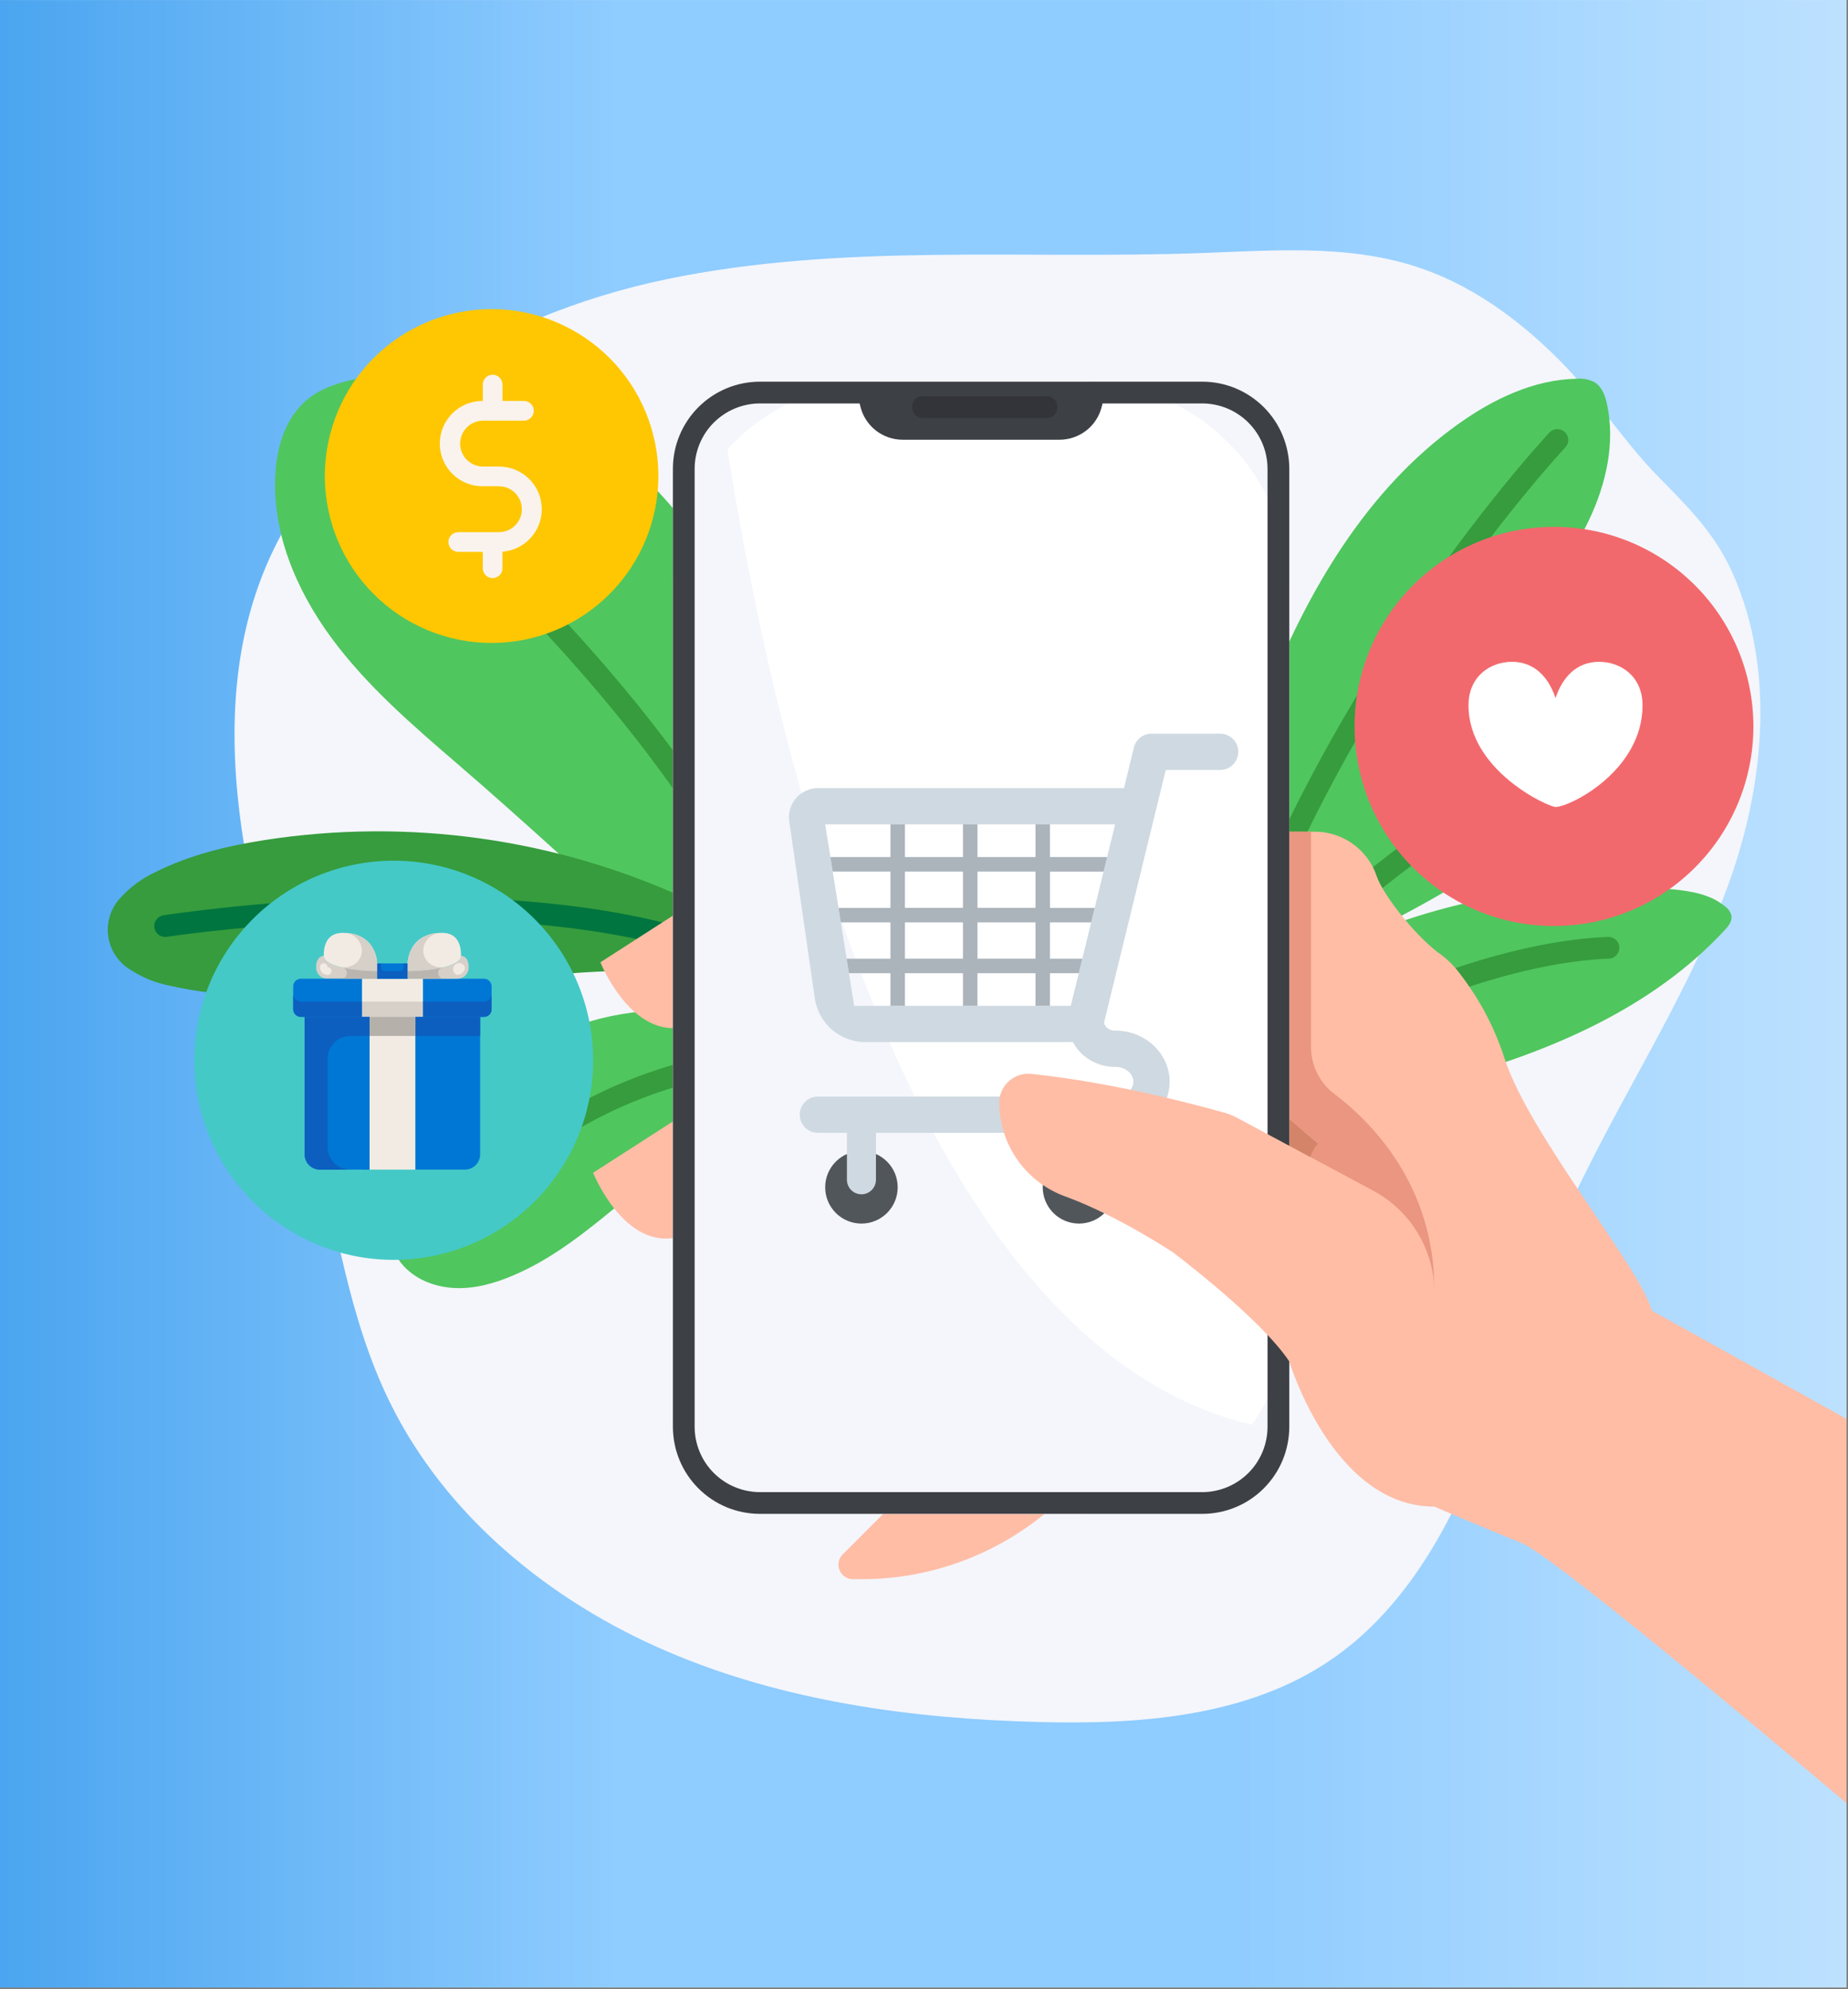
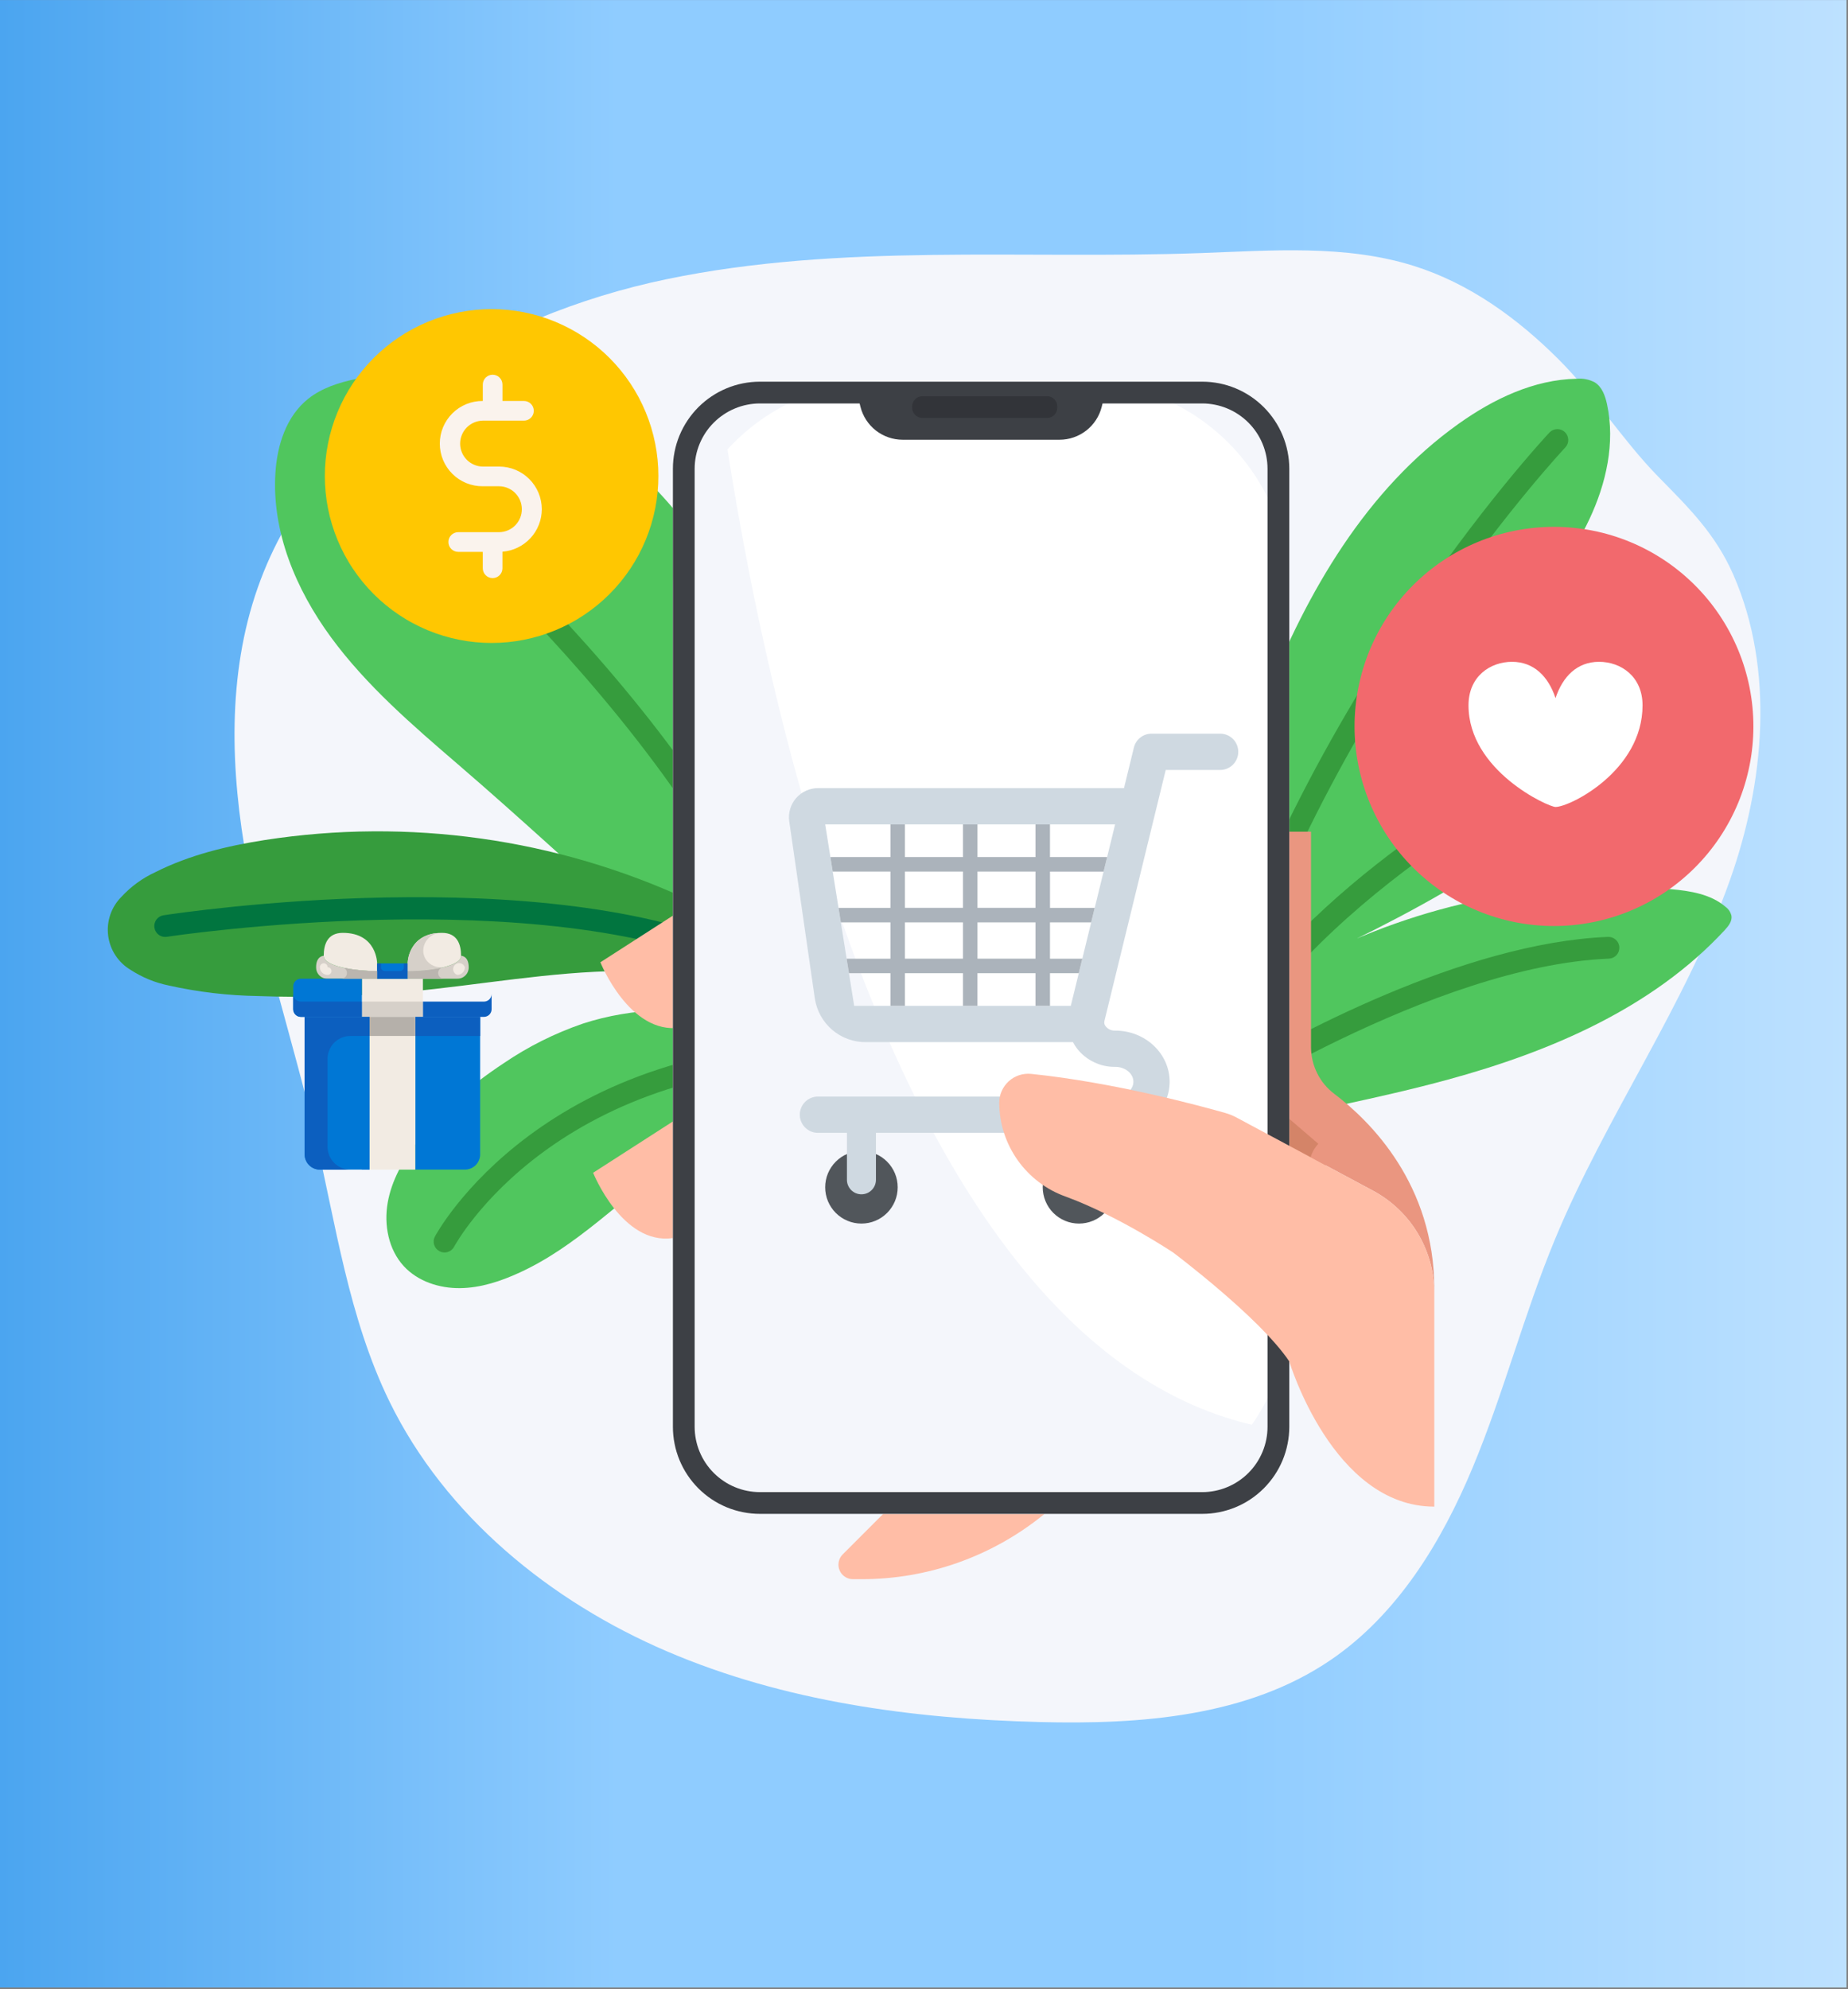
<svg xmlns="http://www.w3.org/2000/svg" width="421" zoomAndPan="magnify" viewBox="0 0 315.75 339.75" height="453" preserveAspectRatio="xMidYMid meet" version="1.0">
  <rect x="0" y="0" width="315.75" height="339.75" fill="#808080" stroke="none" />
  <defs>
    <clipPath id="c235ff383e">
      <path d="M 0 0.008 L 315.5 0.008 L 315.5 339.492 L 0 339.492 Z M 0 0.008 " clip-rule="nonzero" />
    </clipPath>
    <linearGradient x1="0" gradientTransform="matrix(0.749, 0, 0, 0.749, 0, 0.009)" y1="0" x2="421" gradientUnits="userSpaceOnUse" y2="0" id="306f610f30">
      <stop stop-opacity="1" stop-color="rgb(29.399%, 64.699%, 94.099%)" offset="0" />
      <stop stop-opacity="1" stop-color="rgb(29.712%, 64.877%, 94.168%)" offset="0.004" />
      <stop stop-opacity="1" stop-color="rgb(30.025%, 65.057%, 94.237%)" offset="0.008" />
      <stop stop-opacity="1" stop-color="rgb(30.338%, 65.236%, 94.305%)" offset="0.012" />
      <stop stop-opacity="1" stop-color="rgb(30.65%, 65.416%, 94.376%)" offset="0.016" />
      <stop stop-opacity="1" stop-color="rgb(30.963%, 65.594%, 94.444%)" offset="0.02" />
      <stop stop-opacity="1" stop-color="rgb(31.276%, 65.775%, 94.514%)" offset="0.023" />
      <stop stop-opacity="1" stop-color="rgb(31.589%, 65.953%, 94.583%)" offset="0.027" />
      <stop stop-opacity="1" stop-color="rgb(31.903%, 66.133%, 94.652%)" offset="0.031" />
      <stop stop-opacity="1" stop-color="rgb(32.216%, 66.312%, 94.72%)" offset="0.035" />
      <stop stop-opacity="1" stop-color="rgb(32.529%, 66.492%, 94.791%)" offset="0.039" />
      <stop stop-opacity="1" stop-color="rgb(32.841%, 66.67%, 94.859%)" offset="0.043" />
      <stop stop-opacity="1" stop-color="rgb(33.154%, 66.85%, 94.93%)" offset="0.047" />
      <stop stop-opacity="1" stop-color="rgb(33.467%, 67.029%, 94.998%)" offset="0.051" />
      <stop stop-opacity="1" stop-color="rgb(33.78%, 67.209%, 95.067%)" offset="0.055" />
      <stop stop-opacity="1" stop-color="rgb(34.093%, 67.387%, 95.135%)" offset="0.059" />
      <stop stop-opacity="1" stop-color="rgb(34.406%, 67.567%, 95.206%)" offset="0.062" />
      <stop stop-opacity="1" stop-color="rgb(34.718%, 67.746%, 95.274%)" offset="0.066" />
      <stop stop-opacity="1" stop-color="rgb(35.031%, 67.926%, 95.343%)" offset="0.07" />
      <stop stop-opacity="1" stop-color="rgb(35.344%, 68.105%, 95.412%)" offset="0.074" />
      <stop stop-opacity="1" stop-color="rgb(35.657%, 68.285%, 95.482%)" offset="0.078" />
      <stop stop-opacity="1" stop-color="rgb(35.97%, 68.463%, 95.551%)" offset="0.082" />
      <stop stop-opacity="1" stop-color="rgb(36.282%, 68.643%, 95.621%)" offset="0.086" />
      <stop stop-opacity="1" stop-color="rgb(36.595%, 68.822%, 95.689%)" offset="0.09" />
      <stop stop-opacity="1" stop-color="rgb(36.908%, 69.002%, 95.758%)" offset="0.094" />
      <stop stop-opacity="1" stop-color="rgb(37.221%, 69.18%, 95.827%)" offset="0.098" />
      <stop stop-opacity="1" stop-color="rgb(37.535%, 69.36%, 95.897%)" offset="0.102" />
      <stop stop-opacity="1" stop-color="rgb(37.848%, 69.539%, 95.966%)" offset="0.105" />
      <stop stop-opacity="1" stop-color="rgb(38.161%, 69.719%, 96.036%)" offset="0.109" />
      <stop stop-opacity="1" stop-color="rgb(38.474%, 69.897%, 96.104%)" offset="0.113" />
      <stop stop-opacity="1" stop-color="rgb(38.786%, 70.078%, 96.173%)" offset="0.117" />
      <stop stop-opacity="1" stop-color="rgb(39.099%, 70.256%, 96.242%)" offset="0.121" />
      <stop stop-opacity="1" stop-color="rgb(39.412%, 70.436%, 96.312%)" offset="0.125" />
      <stop stop-opacity="1" stop-color="rgb(39.725%, 70.615%, 96.381%)" offset="0.129" />
      <stop stop-opacity="1" stop-color="rgb(40.038%, 70.795%, 96.449%)" offset="0.133" />
      <stop stop-opacity="1" stop-color="rgb(40.35%, 70.973%, 96.518%)" offset="0.137" />
      <stop stop-opacity="1" stop-color="rgb(40.663%, 71.153%, 96.588%)" offset="0.141" />
      <stop stop-opacity="1" stop-color="rgb(40.976%, 71.332%, 96.657%)" offset="0.145" />
      <stop stop-opacity="1" stop-color="rgb(41.289%, 71.512%, 96.727%)" offset="0.148" />
      <stop stop-opacity="1" stop-color="rgb(41.602%, 71.69%, 96.796%)" offset="0.152" />
      <stop stop-opacity="1" stop-color="rgb(41.914%, 71.87%, 96.864%)" offset="0.156" />
      <stop stop-opacity="1" stop-color="rgb(42.227%, 72.049%, 96.933%)" offset="0.16" />
      <stop stop-opacity="1" stop-color="rgb(42.54%, 72.229%, 97.003%)" offset="0.164" />
      <stop stop-opacity="1" stop-color="rgb(42.853%, 72.408%, 97.072%)" offset="0.168" />
      <stop stop-opacity="1" stop-color="rgb(43.167%, 72.588%, 97.142%)" offset="0.172" />
      <stop stop-opacity="1" stop-color="rgb(43.48%, 72.766%, 97.211%)" offset="0.176" />
      <stop stop-opacity="1" stop-color="rgb(43.793%, 72.946%, 97.279%)" offset="0.18" />
      <stop stop-opacity="1" stop-color="rgb(44.106%, 73.125%, 97.348%)" offset="0.184" />
      <stop stop-opacity="1" stop-color="rgb(44.418%, 73.305%, 97.418%)" offset="0.188" />
      <stop stop-opacity="1" stop-color="rgb(44.731%, 73.483%, 97.487%)" offset="0.191" />
      <stop stop-opacity="1" stop-color="rgb(45.044%, 73.663%, 97.556%)" offset="0.195" />
      <stop stop-opacity="1" stop-color="rgb(45.357%, 73.842%, 97.624%)" offset="0.199" />
      <stop stop-opacity="1" stop-color="rgb(45.67%, 74.022%, 97.694%)" offset="0.203" />
      <stop stop-opacity="1" stop-color="rgb(45.982%, 74.202%, 97.763%)" offset="0.207" />
      <stop stop-opacity="1" stop-color="rgb(46.295%, 74.382%, 97.833%)" offset="0.211" />
      <stop stop-opacity="1" stop-color="rgb(46.608%, 74.561%, 97.902%)" offset="0.215" />
      <stop stop-opacity="1" stop-color="rgb(46.921%, 74.741%, 97.971%)" offset="0.219" />
      <stop stop-opacity="1" stop-color="rgb(47.234%, 74.919%, 98.039%)" offset="0.223" />
      <stop stop-opacity="1" stop-color="rgb(47.546%, 75.099%, 98.109%)" offset="0.227" />
      <stop stop-opacity="1" stop-color="rgb(47.859%, 75.278%, 98.178%)" offset="0.23" />
      <stop stop-opacity="1" stop-color="rgb(48.172%, 75.458%, 98.248%)" offset="0.234" />
      <stop stop-opacity="1" stop-color="rgb(48.485%, 75.636%, 98.317%)" offset="0.238" />
      <stop stop-opacity="1" stop-color="rgb(48.799%, 75.816%, 98.386%)" offset="0.242" />
      <stop stop-opacity="1" stop-color="rgb(49.112%, 75.995%, 98.454%)" offset="0.246" />
      <stop stop-opacity="1" stop-color="rgb(49.425%, 76.175%, 98.524%)" offset="0.25" />
      <stop stop-opacity="1" stop-color="rgb(49.738%, 76.353%, 98.593%)" offset="0.254" />
      <stop stop-opacity="1" stop-color="rgb(50.05%, 76.534%, 98.662%)" offset="0.258" />
      <stop stop-opacity="1" stop-color="rgb(50.363%, 76.712%, 98.73%)" offset="0.262" />
      <stop stop-opacity="1" stop-color="rgb(50.676%, 76.892%, 98.801%)" offset="0.266" />
      <stop stop-opacity="1" stop-color="rgb(50.989%, 77.071%, 98.869%)" offset="0.27" />
      <stop stop-opacity="1" stop-color="rgb(51.302%, 77.251%, 98.94%)" offset="0.273" />
      <stop stop-opacity="1" stop-color="rgb(51.614%, 77.429%, 99.008%)" offset="0.277" />
      <stop stop-opacity="1" stop-color="rgb(51.927%, 77.609%, 99.077%)" offset="0.281" />
      <stop stop-opacity="1" stop-color="rgb(52.24%, 77.788%, 99.146%)" offset="0.285" />
      <stop stop-opacity="1" stop-color="rgb(52.553%, 77.968%, 99.216%)" offset="0.289" />
      <stop stop-opacity="1" stop-color="rgb(52.866%, 78.146%, 99.284%)" offset="0.293" />
      <stop stop-opacity="1" stop-color="rgb(53.178%, 78.326%, 99.355%)" offset="0.297" />
      <stop stop-opacity="1" stop-color="rgb(53.491%, 78.505%, 99.423%)" offset="0.301" />
      <stop stop-opacity="1" stop-color="rgb(53.804%, 78.685%, 99.492%)" offset="0.305" />
      <stop stop-opacity="1" stop-color="rgb(54.117%, 78.864%, 99.561%)" offset="0.309" />
      <stop stop-opacity="1" stop-color="rgb(54.431%, 79.044%, 99.631%)" offset="0.312" />
      <stop stop-opacity="1" stop-color="rgb(54.744%, 79.222%, 99.699%)" offset="0.316" />
      <stop stop-opacity="1" stop-color="rgb(55.057%, 79.402%, 99.768%)" offset="0.32" />
      <stop stop-opacity="1" stop-color="rgb(55.37%, 79.581%, 99.837%)" offset="0.324" />
      <stop stop-opacity="1" stop-color="rgb(55.682%, 79.761%, 99.907%)" offset="0.328" />
      <stop stop-opacity="1" stop-color="rgb(55.89%, 79.88%, 99.953%)" offset="0.332" />
      <stop stop-opacity="1" stop-color="rgb(56.099%, 79.999%, 100%)" offset="0.336" />
      <stop stop-opacity="1" stop-color="rgb(56.099%, 79.999%, 100%)" offset="0.344" />
      <stop stop-opacity="1" stop-color="rgb(56.099%, 79.999%, 100%)" offset="0.375" />
      <stop stop-opacity="1" stop-color="rgb(56.099%, 79.999%, 100%)" offset="0.5" />
      <stop stop-opacity="1" stop-color="rgb(56.099%, 79.999%, 100%)" offset="0.625" />
      <stop stop-opacity="1" stop-color="rgb(56.099%, 79.999%, 100%)" offset="0.656" />
      <stop stop-opacity="1" stop-color="rgb(56.239%, 80.063%, 100%)" offset="0.672" />
      <stop stop-opacity="1" stop-color="rgb(56.592%, 80.223%, 100%)" offset="0.676" />
      <stop stop-opacity="1" stop-color="rgb(56.802%, 80.319%, 100%)" offset="0.68" />
      <stop stop-opacity="1" stop-color="rgb(57.013%, 80.415%, 100%)" offset="0.684" />
      <stop stop-opacity="1" stop-color="rgb(57.224%, 80.511%, 100%)" offset="0.688" />
      <stop stop-opacity="1" stop-color="rgb(57.434%, 80.608%, 100%)" offset="0.691" />
      <stop stop-opacity="1" stop-color="rgb(57.646%, 80.704%, 100%)" offset="0.695" />
      <stop stop-opacity="1" stop-color="rgb(57.857%, 80.8%, 100%)" offset="0.699" />
      <stop stop-opacity="1" stop-color="rgb(58.067%, 80.896%, 100%)" offset="0.703" />
      <stop stop-opacity="1" stop-color="rgb(58.278%, 80.992%, 100%)" offset="0.707" />
      <stop stop-opacity="1" stop-color="rgb(58.49%, 81.088%, 100%)" offset="0.711" />
      <stop stop-opacity="1" stop-color="rgb(58.701%, 81.184%, 100%)" offset="0.715" />
      <stop stop-opacity="1" stop-color="rgb(58.911%, 81.281%, 100%)" offset="0.719" />
      <stop stop-opacity="1" stop-color="rgb(59.122%, 81.377%, 100%)" offset="0.723" />
      <stop stop-opacity="1" stop-color="rgb(59.334%, 81.473%, 100%)" offset="0.727" />
      <stop stop-opacity="1" stop-color="rgb(59.544%, 81.569%, 100%)" offset="0.73" />
      <stop stop-opacity="1" stop-color="rgb(59.755%, 81.665%, 100%)" offset="0.734" />
      <stop stop-opacity="1" stop-color="rgb(59.966%, 81.761%, 100%)" offset="0.738" />
      <stop stop-opacity="1" stop-color="rgb(60.178%, 81.857%, 100%)" offset="0.742" />
      <stop stop-opacity="1" stop-color="rgb(60.388%, 81.953%, 100%)" offset="0.746" />
      <stop stop-opacity="1" stop-color="rgb(60.599%, 82.05%, 100%)" offset="0.75" />
      <stop stop-opacity="1" stop-color="rgb(60.809%, 82.146%, 100%)" offset="0.754" />
      <stop stop-opacity="1" stop-color="rgb(61.021%, 82.242%, 100%)" offset="0.758" />
      <stop stop-opacity="1" stop-color="rgb(61.232%, 82.338%, 100%)" offset="0.762" />
      <stop stop-opacity="1" stop-color="rgb(61.443%, 82.434%, 100%)" offset="0.766" />
      <stop stop-opacity="1" stop-color="rgb(61.653%, 82.53%, 100%)" offset="0.77" />
      <stop stop-opacity="1" stop-color="rgb(61.865%, 82.626%, 100%)" offset="0.773" />
      <stop stop-opacity="1" stop-color="rgb(62.076%, 82.722%, 100%)" offset="0.777" />
      <stop stop-opacity="1" stop-color="rgb(62.286%, 82.819%, 100%)" offset="0.781" />
      <stop stop-opacity="1" stop-color="rgb(62.497%, 82.915%, 100%)" offset="0.785" />
      <stop stop-opacity="1" stop-color="rgb(62.709%, 83.011%, 100%)" offset="0.789" />
      <stop stop-opacity="1" stop-color="rgb(62.92%, 83.105%, 100%)" offset="0.793" />
      <stop stop-opacity="1" stop-color="rgb(63.13%, 83.202%, 100%)" offset="0.797" />
      <stop stop-opacity="1" stop-color="rgb(63.341%, 83.298%, 100%)" offset="0.801" />
      <stop stop-opacity="1" stop-color="rgb(63.553%, 83.394%, 100%)" offset="0.805" />
      <stop stop-opacity="1" stop-color="rgb(63.763%, 83.49%, 100%)" offset="0.809" />
      <stop stop-opacity="1" stop-color="rgb(63.974%, 83.586%, 100%)" offset="0.812" />
      <stop stop-opacity="1" stop-color="rgb(64.185%, 83.682%, 100%)" offset="0.816" />
      <stop stop-opacity="1" stop-color="rgb(64.397%, 83.778%, 100%)" offset="0.82" />
      <stop stop-opacity="1" stop-color="rgb(64.607%, 83.875%, 100%)" offset="0.824" />
      <stop stop-opacity="1" stop-color="rgb(64.818%, 83.971%, 100%)" offset="0.828" />
      <stop stop-opacity="1" stop-color="rgb(65.028%, 84.067%, 100%)" offset="0.832" />
      <stop stop-opacity="1" stop-color="rgb(65.24%, 84.163%, 100%)" offset="0.836" />
      <stop stop-opacity="1" stop-color="rgb(65.451%, 84.259%, 100%)" offset="0.84" />
      <stop stop-opacity="1" stop-color="rgb(65.662%, 84.355%, 100%)" offset="0.844" />
      <stop stop-opacity="1" stop-color="rgb(65.872%, 84.451%, 100%)" offset="0.848" />
      <stop stop-opacity="1" stop-color="rgb(66.084%, 84.547%, 100%)" offset="0.852" />
      <stop stop-opacity="1" stop-color="rgb(66.295%, 84.644%, 100%)" offset="0.855" />
      <stop stop-opacity="1" stop-color="rgb(66.505%, 84.74%, 100%)" offset="0.859" />
      <stop stop-opacity="1" stop-color="rgb(66.716%, 84.836%, 100%)" offset="0.863" />
      <stop stop-opacity="1" stop-color="rgb(66.928%, 84.932%, 100%)" offset="0.867" />
      <stop stop-opacity="1" stop-color="rgb(67.139%, 85.028%, 100%)" offset="0.871" />
      <stop stop-opacity="1" stop-color="rgb(67.349%, 85.124%, 100%)" offset="0.875" />
      <stop stop-opacity="1" stop-color="rgb(67.56%, 85.22%, 100%)" offset="0.879" />
      <stop stop-opacity="1" stop-color="rgb(67.77%, 85.316%, 100%)" offset="0.883" />
      <stop stop-opacity="1" stop-color="rgb(67.981%, 85.413%, 100%)" offset="0.887" />
      <stop stop-opacity="1" stop-color="rgb(68.193%, 85.509%, 100%)" offset="0.891" />
      <stop stop-opacity="1" stop-color="rgb(68.404%, 85.605%, 100%)" offset="0.895" />
      <stop stop-opacity="1" stop-color="rgb(68.614%, 85.701%, 100%)" offset="0.898" />
      <stop stop-opacity="1" stop-color="rgb(68.825%, 85.797%, 100%)" offset="0.902" />
      <stop stop-opacity="1" stop-color="rgb(69.037%, 85.893%, 100%)" offset="0.906" />
      <stop stop-opacity="1" stop-color="rgb(69.247%, 85.989%, 100%)" offset="0.91" />
      <stop stop-opacity="1" stop-color="rgb(69.458%, 86.086%, 100%)" offset="0.914" />
      <stop stop-opacity="1" stop-color="rgb(69.669%, 86.182%, 100%)" offset="0.918" />
      <stop stop-opacity="1" stop-color="rgb(69.881%, 86.278%, 100%)" offset="0.922" />
      <stop stop-opacity="1" stop-color="rgb(70.091%, 86.374%, 100%)" offset="0.926" />
      <stop stop-opacity="1" stop-color="rgb(70.302%, 86.47%, 100%)" offset="0.93" />
      <stop stop-opacity="1" stop-color="rgb(70.512%, 86.566%, 100%)" offset="0.934" />
      <stop stop-opacity="1" stop-color="rgb(70.724%, 86.662%, 100%)" offset="0.938" />
      <stop stop-opacity="1" stop-color="rgb(70.935%, 86.758%, 100%)" offset="0.941" />
      <stop stop-opacity="1" stop-color="rgb(71.146%, 86.855%, 100%)" offset="0.945" />
      <stop stop-opacity="1" stop-color="rgb(71.356%, 86.951%, 100%)" offset="0.949" />
      <stop stop-opacity="1" stop-color="rgb(71.568%, 87.047%, 100%)" offset="0.953" />
      <stop stop-opacity="1" stop-color="rgb(71.779%, 87.141%, 100%)" offset="0.957" />
      <stop stop-opacity="1" stop-color="rgb(71.989%, 87.238%, 100%)" offset="0.961" />
      <stop stop-opacity="1" stop-color="rgb(72.2%, 87.334%, 100%)" offset="0.965" />
      <stop stop-opacity="1" stop-color="rgb(72.412%, 87.43%, 100%)" offset="0.969" />
      <stop stop-opacity="1" stop-color="rgb(72.623%, 87.526%, 100%)" offset="0.973" />
      <stop stop-opacity="1" stop-color="rgb(72.833%, 87.622%, 100%)" offset="0.977" />
      <stop stop-opacity="1" stop-color="rgb(73.044%, 87.718%, 100%)" offset="0.98" />
      <stop stop-opacity="1" stop-color="rgb(73.256%, 87.814%, 100%)" offset="0.984" />
      <stop stop-opacity="1" stop-color="rgb(73.466%, 87.91%, 100%)" offset="0.988" />
      <stop stop-opacity="1" stop-color="rgb(73.677%, 88.007%, 100%)" offset="0.992" />
      <stop stop-opacity="1" stop-color="rgb(73.888%, 88.103%, 100%)" offset="0.996" />
      <stop stop-opacity="1" stop-color="rgb(74.1%, 88.199%, 100%)" offset="1" />
    </linearGradient>
    <clipPath id="41feb6e7f5">
      <path d="M 18.172 142 L 130 142 L 130 171 L 18.172 171 Z M 18.172 142 " clip-rule="nonzero" />
    </clipPath>
    <clipPath id="db400f118c">
      <path d="M 216 142 L 315.5 142 L 315.5 308.25 L 216 308.25 Z M 216 142 " clip-rule="nonzero" />
    </clipPath>
  </defs>
  <g clip-path="url(#c235ff383e)">
-     <path fill="#ffffff" d="M 0 0.008 L 315.5 0.008 L 315.5 339.492 L 0 339.492 Z M 0 0.008 " fill-opacity="1" fill-rule="nonzero" />
    <path fill="url(#306f610f30)" d="M 0 0.008 L 0 339.492 L 315.5 339.492 L 315.5 0.008 Z M 0 0.008 " fill-rule="nonzero" />
  </g>
  <path fill="#f4f6fb" d="M 241.547 45.414 C 229.875 41.75 217.34 42.793 205.113 43.23 C 174.641 44.328 143.754 41.484 113.898 47.691 C 84.043 53.898 54.168 71.582 44.047 100.359 C 38.781 115.32 39.363 131.766 42.23 147.359 C 45.102 162.953 50.16 178.059 53.75 193.504 C 57.355 209.008 59.555 225.082 66.539 239.387 C 76.082 258.926 94.02 273.535 114 282.09 C 133.98 290.648 155.953 293.598 177.68 294.148 C 194.902 294.582 213.148 293.242 227.383 283.531 C 238.781 275.758 246.301 263.422 251.617 250.684 C 256.93 237.945 260.383 224.496 265.66 211.746 C 274.402 190.621 288.039 171.691 295.648 150.133 C 301.422 133.773 303.285 114.43 296.156 98.172 C 293.086 91.176 288.562 86.754 283.379 81.473 C 277.223 75.203 272.551 67.629 266.305 61.387 C 259.293 54.383 251.09 48.41 241.547 45.414 Z M 241.547 45.414 " fill-opacity="1" fill-rule="nonzero" />
  <path fill="#50c65e" d="M 134.082 120.82 C 133.789 119.559 133.391 118.332 132.883 117.141 C 131.422 113.727 129.871 110.355 128.184 107.047 C 124.855 100.387 120.875 94.148 116.238 88.324 C 113.621 85.078 110.758 82.062 107.652 79.273 C 95.156 68.117 77.531 61.332 60.879 64.723 C 57.941 65.324 54.992 66.266 52.672 68.109 C 48.906 71.102 47.367 76.02 47.062 80.719 C 46.402 90.766 50.535 100.668 56.574 108.887 C 62.613 117.109 70.48 123.883 78.273 130.582 C 88.98 139.789 99.301 149.398 109.863 158.758 C 115.211 163.496 120.621 168.176 126.172 172.703 C 128.863 174.895 131.59 177.047 134.348 179.156 C 135.082 179.715 137.59 182.23 138.496 181.887 C 139.617 181.461 139.52 178.547 139.527 177.664 C 139.648 160.535 138.184 143.539 135.133 126.684 C 134.75 124.555 134.523 122.703 134.082 120.82 Z M 134.082 120.82 " fill-opacity="1" fill-rule="nonzero" />
  <g clip-path="url(#41feb6e7f5)">
    <path fill="#369c3d" d="M 129.621 167.371 C 121.863 166.57 114.082 165.773 106.281 165.852 C 94.02 165.973 81.891 168.262 69.676 169.406 C 61.164 170.203 52.637 170.449 44.09 170.137 C 38.934 170.055 33.84 169.457 28.809 168.332 C 26.469 167.848 24.297 166.957 22.293 165.652 C 21.773 165.344 21.297 164.977 20.863 164.559 C 20.426 164.141 20.043 163.68 19.715 163.172 C 19.383 162.668 19.113 162.133 18.906 161.566 C 18.699 160.996 18.555 160.414 18.48 159.816 C 18.406 159.215 18.398 158.617 18.457 158.016 C 18.52 157.414 18.648 156.828 18.84 156.258 C 19.035 155.684 19.293 155.141 19.609 154.629 C 19.926 154.113 20.297 153.645 20.723 153.215 C 22.387 151.41 24.328 149.996 26.559 148.969 C 32.375 146.035 38.797 144.496 45.234 143.488 C 51.348 142.543 57.496 142.047 63.684 142.004 C 69.871 141.961 76.027 142.371 82.156 143.23 C 88.281 144.09 94.316 145.395 100.25 147.141 C 106.188 148.891 111.961 151.059 117.582 153.656 C 121.961 155.691 126.496 158.254 128.598 162.602 C 129.559 164.605 129.418 165.156 129.621 167.371 Z M 129.621 167.371 " fill-opacity="1" fill-rule="nonzero" />
  </g>
  <path fill="#50c65e" d="M 126.258 173.25 C 130.629 173.844 134.922 174.781 139.141 176.066 C 142.234 177.02 147.285 177.82 149.504 180.336 C 147.57 181.719 145.332 182.41 143.199 183.316 C 133.199 187.566 123.715 192.75 114.738 198.871 C 105.875 204.918 98.727 212.797 88.805 217.363 C 85.582 218.844 82.141 219.996 78.598 220.031 C 75.055 220.07 71.387 218.883 68.988 216.273 C 66.371 213.43 65.578 209.234 66.242 205.43 C 66.91 201.621 68.883 198.16 71.215 195.078 C 75.266 189.723 80.461 185.309 86.07 181.609 C 90.281 178.746 94.793 176.492 99.609 174.84 C 108.141 172.059 117.367 172.012 126.258 173.25 Z M 126.258 173.25 " fill-opacity="1" fill-rule="nonzero" />
  <path fill="#50c65e" d="M 216.227 119.062 C 223.312 101.082 233.477 83.594 249.211 72.391 C 255.16 68.156 262.062 64.84 269.359 64.695 C 270.461 64.594 271.504 64.801 272.484 65.312 C 273.73 66.094 274.27 67.621 274.578 69.059 C 276 75.648 274.434 82.594 271.562 88.691 C 268.695 94.789 264.586 100.203 260.617 105.652 C 257.566 109.844 254.574 114.086 251.477 118.25 C 248.777 121.879 245.617 125.184 243.574 129.273 C 253.926 122.574 265.613 117.121 278.109 116.426 C 279.992 116.32 282.117 116.418 283.406 117.797 C 284.582 119.059 284.648 121.059 284.004 122.66 C 283.25 124.242 282.223 125.609 280.914 126.766 C 264.707 142.945 244.562 154.645 223.734 164.148 C 228.457 161.672 233.332 159.547 238.363 157.77 C 243.391 155.992 248.52 154.586 253.75 153.547 C 258.98 152.512 264.258 151.852 269.582 151.57 C 274.91 151.293 280.227 151.395 285.535 151.883 C 288.824 152.188 292.301 152.73 294.809 154.887 C 295.336 155.273 295.68 155.785 295.836 156.418 C 295.988 157.352 295.316 158.195 294.676 158.887 C 282.359 172.191 264.941 179.621 247.453 184.395 C 235.391 187.688 223.074 189.887 210.906 192.723 C 208.289 193.332 196.27 198.016 194.59 196.18 C 191.895 193.246 195.199 186.375 195.711 183.168 C 197.43 172.418 201.812 162.574 205.098 152.238 C 208.629 141.121 211.949 129.922 216.227 119.062 Z M 216.227 119.062 " fill-opacity="1" fill-rule="nonzero" />
  <path fill="#369c3d" d="M 134.828 176.496 C 134.867 176.707 134.941 176.906 135.055 177.094 C 135.164 177.281 135.301 177.441 135.469 177.582 C 135.633 177.719 135.82 177.824 136.023 177.898 C 136.227 177.973 136.438 178.008 136.652 178.012 C 136.77 178.012 136.887 178 137 177.977 C 137.242 177.93 137.465 177.84 137.672 177.707 C 137.879 177.57 138.051 177.402 138.191 177.195 C 138.328 176.992 138.422 176.77 138.473 176.531 C 138.523 176.289 138.527 176.047 138.48 175.805 C 129.781 129.801 69.168 79.516 66.59 77.398 C 66.398 77.238 66.188 77.125 65.953 77.055 C 65.715 76.984 65.477 76.957 65.23 76.984 C 64.984 77.008 64.754 77.078 64.535 77.191 C 64.316 77.309 64.133 77.461 63.977 77.652 C 63.82 77.844 63.703 78.055 63.633 78.293 C 63.562 78.527 63.535 78.77 63.562 79.016 C 63.586 79.258 63.656 79.492 63.77 79.707 C 63.887 79.926 64.039 80.113 64.23 80.27 C 64.852 80.781 126.379 131.805 134.828 176.496 Z M 134.828 176.496 " fill-opacity="1" fill-rule="nonzero" />
  <path fill="#01753f" d="M 127.359 166.234 C 127.797 166.234 128.184 166.098 128.523 165.828 C 128.863 165.555 129.082 165.203 129.176 164.777 C 129.27 164.352 129.223 163.941 129.027 163.551 C 128.836 163.16 128.539 162.871 128.145 162.688 C 93.34 146.523 30.613 155.93 27.957 156.34 C 27.711 156.375 27.484 156.457 27.27 156.582 C 27.055 156.711 26.875 156.871 26.727 157.07 C 26.582 157.27 26.477 157.492 26.418 157.734 C 26.355 157.973 26.348 158.215 26.383 158.461 C 26.422 158.707 26.504 158.938 26.633 159.148 C 26.762 159.359 26.93 159.539 27.129 159.684 C 27.328 159.832 27.551 159.934 27.793 159.988 C 28.035 160.047 28.277 160.055 28.52 160.016 C 29.16 159.914 92.785 150.359 126.578 166.062 C 126.824 166.18 127.086 166.234 127.359 166.234 Z M 127.359 166.234 " fill-opacity="1" fill-rule="nonzero" />
  <path fill="#369c3d" d="M 146.609 178.012 C 92.773 176.734 74.473 210.898 74.293 211.246 C 74.184 211.465 74.117 211.695 74.102 211.938 C 74.082 212.184 74.109 212.422 74.184 212.652 C 74.262 212.887 74.375 213.094 74.535 213.281 C 74.691 213.469 74.879 213.617 75.098 213.73 C 75.312 213.844 75.543 213.91 75.785 213.934 C 76.031 213.953 76.27 213.93 76.5 213.859 C 76.734 213.785 76.945 213.672 77.133 213.516 C 77.324 213.359 77.477 213.176 77.59 212.961 C 77.762 212.637 95.082 180.539 146.523 181.727 C 146.77 181.73 147.004 181.688 147.23 181.598 C 147.457 181.508 147.66 181.375 147.836 181.207 C 148.012 181.035 148.148 180.84 148.246 180.613 C 148.344 180.391 148.398 180.156 148.402 179.91 C 148.41 179.668 148.367 179.43 148.281 179.203 C 148.191 178.973 148.062 178.77 147.895 178.594 C 147.727 178.414 147.531 178.273 147.309 178.176 C 147.086 178.074 146.855 178.02 146.609 178.012 Z M 146.609 178.012 " fill-opacity="1" fill-rule="nonzero" />
  <path fill="#369c3d" d="M 274.73 160.035 C 249.973 161.027 220.379 177.195 208.469 184.316 C 222.102 154.379 265.879 132.176 266.344 131.945 C 266.562 131.832 266.75 131.684 266.906 131.496 C 267.066 131.309 267.184 131.102 267.262 130.867 C 267.336 130.637 267.363 130.398 267.348 130.152 C 267.328 129.91 267.266 129.676 267.156 129.457 C 267.047 129.238 266.898 129.051 266.715 128.887 C 266.531 128.727 266.324 128.605 266.09 128.527 C 265.859 128.449 265.621 128.418 265.375 128.434 C 265.133 128.449 264.898 128.512 264.68 128.617 C 262.953 129.48 228.387 147.008 210.805 172.723 C 229.09 117.355 267.062 76.836 267.48 76.395 C 267.641 76.215 267.762 76.012 267.844 75.781 C 267.926 75.555 267.961 75.32 267.949 75.078 C 267.941 74.84 267.887 74.609 267.785 74.387 C 267.688 74.168 267.547 73.977 267.375 73.809 C 267.199 73.641 267 73.516 266.773 73.426 C 266.551 73.336 266.316 73.293 266.074 73.297 C 265.832 73.301 265.602 73.348 265.379 73.441 C 265.156 73.531 264.957 73.664 264.785 73.832 C 264.32 74.328 217.801 123.918 202.375 188.734 C 202.289 189.105 202.312 189.469 202.445 189.828 C 202.582 190.184 202.805 190.469 203.117 190.688 C 203.43 190.906 203.773 191.02 204.156 191.027 C 204.535 191.031 204.887 190.93 205.203 190.723 C 205.598 190.465 244.785 164.957 274.883 163.75 C 275.129 163.742 275.367 163.688 275.594 163.586 C 275.816 163.484 276.016 163.34 276.184 163.16 C 276.352 162.977 276.48 162.77 276.566 162.539 C 276.652 162.305 276.691 162.066 276.68 161.816 C 276.672 161.57 276.613 161.332 276.508 161.109 C 276.406 160.883 276.262 160.688 276.078 160.52 C 275.895 160.352 275.688 160.227 275.453 160.145 C 275.223 160.059 274.98 160.023 274.734 160.035 Z M 274.73 160.035 " fill-opacity="1" fill-rule="nonzero" />
  <path fill="#d48468" d="M 212.855 185.449 L 226.484 185.449 L 226.484 201.562 L 212.855 201.562 Z M 212.855 185.449 " fill-opacity="1" fill-rule="nonzero" />
  <g clip-path="url(#db400f118c)">
-     <path fill="#ffbda6" d="M 224.477 142.059 L 216.57 142.059 L 216.57 187.926 L 225.242 195.367 C 222.766 197.844 222.766 205.281 222.766 205.281 C 222.766 238.754 245.07 257.352 245.07 257.352 C 245.07 257.352 253.742 261.07 259.938 263.551 C 266.133 266.027 315.691 308.18 315.691 308.18 L 315.691 242.473 L 282.238 223.879 C 280.047 216.211 261.422 194.004 257.109 180.922 C 255.41 175.598 252.848 170.727 249.426 166.309 C 248.539 165.102 247.5 164.043 246.309 163.133 C 242.59 160.652 236.395 153.215 235.156 149.496 C 235.066 149.23 234.969 148.965 234.855 148.699 C 234.41 147.699 233.828 146.785 233.117 145.953 C 232.402 145.121 231.582 144.414 230.66 143.82 C 229.738 143.23 228.75 142.785 227.699 142.484 C 226.645 142.188 225.57 142.043 224.477 142.059 Z M 224.477 142.059 " fill-opacity="1" fill-rule="nonzero" />
-   </g>
+     </g>
  <path fill="#ffbda6" d="M 164.531 244.953 L 143.984 265.512 C 143.629 265.867 143.402 266.293 143.305 266.785 C 143.207 267.277 143.254 267.754 143.445 268.215 C 143.637 268.68 143.941 269.051 144.359 269.328 C 144.777 269.609 145.234 269.746 145.738 269.746 L 147.242 269.746 C 150.02 269.746 152.777 269.512 155.52 269.047 C 158.258 268.578 160.938 267.887 163.562 266.965 C 166.184 266.043 168.711 264.91 171.141 263.562 C 173.57 262.215 175.871 260.672 178.043 258.938 L 195.512 244.953 Z M 164.531 244.953 " fill-opacity="1" fill-rule="nonzero" />
  <path fill="#ffbda6" d="M 118.688 189.168 L 101.34 200.324 C 101.34 200.324 106.297 212.723 114.973 211.48 C 123.645 210.242 127.359 201.562 127.359 201.562 L 127.359 189.168 Z M 118.688 189.168 " fill-opacity="1" fill-rule="nonzero" />
  <path fill="#ffbda6" d="M 119.926 153.215 L 102.582 164.371 C 102.582 164.371 107.535 176.77 116.211 175.531 C 124.883 174.289 128.602 165.613 128.602 165.613 L 128.602 153.215 Z M 119.926 153.215 " fill-opacity="1" fill-rule="nonzero" />
  <path fill="#ea9680" d="M 245.066 220.879 L 245.066 220.16 C 245.066 202.281 234.113 191.492 228.004 186.863 C 227.387 186.402 226.828 185.875 226.332 185.281 C 225.836 184.688 225.418 184.047 225.07 183.355 C 224.723 182.664 224.457 181.945 224.277 181.191 C 224.098 180.441 224.008 179.676 224.004 178.906 L 224.004 142.059 L 216.57 142.059 L 216.57 187.926 L 225.242 195.367 C 224.637 196.039 224.195 196.805 223.922 197.668 L 234.605 203.395 C 236.188 204.242 237.625 205.285 238.922 206.523 C 240.223 207.762 241.332 209.148 242.254 210.688 C 243.172 212.227 243.871 213.863 244.352 215.594 C 244.828 217.32 245.066 219.086 245.066 220.879 Z M 245.066 220.879 " fill-opacity="1" fill-rule="nonzero" />
  <path fill="#ffffff" d="M 150.543 65.195 L 184.715 65.195 C 185.883 65.195 187.043 65.254 188.203 65.367 C 189.363 65.48 190.512 65.652 191.656 65.879 C 192.797 66.109 193.926 66.391 195.043 66.73 C 196.156 67.066 197.254 67.461 198.328 67.906 C 199.406 68.352 200.457 68.848 201.484 69.398 C 202.512 69.949 203.512 70.547 204.48 71.195 C 205.449 71.844 206.383 72.535 207.281 73.273 C 208.184 74.016 209.047 74.797 209.867 75.621 C 210.691 76.445 211.473 77.309 212.215 78.207 C 212.953 79.109 213.645 80.043 214.293 81.016 C 214.941 81.984 215.539 82.98 216.086 84.008 C 216.637 85.039 217.133 86.09 217.578 87.168 C 218.027 88.242 218.418 89.34 218.754 90.457 C 219.094 91.57 219.375 92.699 219.605 93.844 C 219.832 94.988 220 96.137 220.117 97.297 C 220.23 98.457 220.289 99.621 220.289 100.785 L 220.289 223 C 220.289 224.164 220.23 225.328 220.117 226.488 C 220 227.648 219.832 228.801 219.605 229.941 C 219.375 231.086 219.094 232.215 218.754 233.332 C 218.418 234.445 218.027 235.543 217.578 236.621 C 217.133 237.695 216.637 238.75 216.086 239.777 C 215.539 240.805 214.941 241.805 214.293 242.773 C 213.645 243.742 212.953 244.676 212.215 245.578 C 211.473 246.48 210.691 247.344 209.867 248.168 C 209.047 248.992 208.184 249.773 207.281 250.512 C 206.383 251.25 205.449 251.945 204.48 252.594 C 203.512 253.238 202.512 253.84 201.484 254.387 C 200.457 254.938 199.406 255.434 198.328 255.883 C 197.254 256.328 196.156 256.719 195.043 257.059 C 193.926 257.395 192.797 257.68 191.656 257.906 C 190.512 258.133 189.363 258.305 188.203 258.418 C 187.043 258.531 185.883 258.59 184.715 258.59 L 150.543 258.59 C 149.375 258.59 148.215 258.531 147.055 258.418 C 145.895 258.305 144.746 258.133 143.602 257.906 C 142.461 257.68 141.332 257.395 140.215 257.059 C 139.102 256.719 138.004 256.328 136.93 255.883 C 135.852 255.434 134.801 254.938 133.773 254.387 C 132.746 253.84 131.75 253.238 130.781 252.594 C 129.812 251.945 128.875 251.25 127.977 250.512 C 127.074 249.773 126.215 248.992 125.391 248.168 C 124.566 247.344 123.785 246.48 123.047 245.578 C 122.305 244.676 121.613 243.742 120.965 242.773 C 120.316 241.805 119.719 240.805 119.172 239.777 C 118.621 238.75 118.125 237.695 117.68 236.621 C 117.234 235.543 116.84 234.445 116.504 233.332 C 116.164 232.215 115.883 231.086 115.652 229.941 C 115.426 228.801 115.258 227.648 115.141 226.488 C 115.027 225.328 114.973 224.164 114.973 223 L 114.973 100.785 C 114.973 99.621 115.027 98.457 115.141 97.297 C 115.258 96.137 115.426 94.988 115.652 93.844 C 115.883 92.699 116.164 91.57 116.504 90.457 C 116.84 89.34 117.234 88.242 117.68 87.168 C 118.125 86.09 118.621 85.039 119.172 84.008 C 119.719 82.98 120.316 81.984 120.965 81.016 C 121.613 80.043 122.305 79.109 123.047 78.207 C 123.785 77.309 124.566 76.445 125.391 75.621 C 126.215 74.797 127.074 74.016 127.977 73.273 C 128.875 72.535 129.812 71.844 130.781 71.195 C 131.75 70.547 132.746 69.949 133.773 69.398 C 134.801 68.848 135.852 68.352 136.93 67.906 C 138.004 67.461 139.102 67.066 140.215 66.73 C 141.332 66.391 142.461 66.109 143.602 65.879 C 144.746 65.652 145.895 65.48 147.055 65.367 C 148.215 65.254 149.375 65.195 150.543 65.195 Z M 150.543 65.195 " fill-opacity="1" fill-rule="nonzero" />
  <path fill="#f4f6fb" d="M 122.855 66.941 C 121.664 67.574 120.582 68.355 119.602 69.285 C 118.625 70.211 117.785 71.254 117.09 72.41 C 116.398 73.57 115.871 74.797 115.508 76.098 C 115.148 77.398 114.969 78.723 114.969 80.074 L 114.969 243.711 C 114.969 244.688 115.062 245.656 115.254 246.613 C 115.445 247.57 115.727 248.5 116.102 249.406 C 116.473 250.309 116.934 251.164 117.473 251.977 C 118.016 252.789 118.633 253.539 119.324 254.23 C 120.012 254.922 120.766 255.539 121.578 256.082 C 122.387 256.625 123.246 257.082 124.148 257.457 C 125.047 257.828 125.977 258.113 126.938 258.301 C 127.895 258.492 128.859 258.586 129.836 258.586 L 205.418 258.586 C 206.363 258.586 207.297 258.5 208.223 258.32 C 209.145 258.141 210.047 257.879 210.922 257.527 C 211.797 257.18 212.633 256.75 213.426 256.242 C 214.219 255.73 214.957 255.152 215.641 254.504 C 216.324 253.855 216.941 253.148 217.488 252.379 C 218.039 251.613 218.508 250.801 218.902 249.945 C 219.297 249.09 219.609 248.203 219.836 247.289 C 220.059 246.371 220.199 245.445 220.246 244.504 C 151.781 236.27 128.73 109.855 122.855 66.941 Z M 122.855 66.941 " fill-opacity="1" fill-rule="nonzero" />
  <path fill="#3d4045" d="M 205.418 65.195 L 129.84 65.195 C 128.863 65.195 127.895 65.293 126.938 65.48 C 125.98 65.672 125.051 65.953 124.148 66.328 C 123.246 66.703 122.391 67.16 121.578 67.703 C 120.766 68.246 120.016 68.863 119.324 69.555 C 118.637 70.242 118.02 70.996 117.477 71.809 C 116.934 72.621 116.477 73.477 116.102 74.379 C 115.73 75.281 115.445 76.211 115.258 77.172 C 115.066 78.129 114.973 79.098 114.973 80.074 L 114.973 243.711 C 114.973 244.688 115.066 245.656 115.258 246.613 C 115.445 247.57 115.73 248.5 116.102 249.406 C 116.477 250.309 116.934 251.164 117.477 251.977 C 118.02 252.789 118.637 253.539 119.324 254.23 C 120.016 254.922 120.766 255.539 121.578 256.082 C 122.391 256.625 123.246 257.082 124.148 257.457 C 125.051 257.828 125.98 258.113 126.938 258.301 C 127.895 258.492 128.863 258.586 129.84 258.586 L 205.418 258.586 C 206.395 258.586 207.363 258.492 208.32 258.301 C 209.277 258.113 210.207 257.828 211.109 257.457 C 212.012 257.082 212.867 256.625 213.68 256.082 C 214.492 255.539 215.242 254.922 215.934 254.23 C 216.621 253.539 217.238 252.789 217.781 251.977 C 218.324 251.164 218.781 250.309 219.156 249.406 C 219.527 248.5 219.812 247.57 220 246.613 C 220.191 245.656 220.289 244.688 220.289 243.711 L 220.289 80.074 C 220.289 79.098 220.191 78.129 220 77.172 C 219.812 76.211 219.527 75.281 219.156 74.379 C 218.781 73.477 218.324 72.621 217.781 71.809 C 217.238 70.996 216.621 70.242 215.934 69.555 C 215.242 68.863 214.492 68.246 213.68 67.703 C 212.867 67.16 212.012 66.703 211.109 66.328 C 210.207 65.953 209.277 65.672 208.32 65.48 C 207.363 65.293 206.395 65.195 205.418 65.195 Z M 216.57 243.715 C 216.57 244.449 216.496 245.176 216.355 245.891 C 216.211 246.609 216 247.309 215.719 247.984 C 215.438 248.66 215.094 249.305 214.688 249.914 C 214.281 250.52 213.82 251.086 213.301 251.602 C 212.785 252.121 212.219 252.582 211.613 252.988 C 211.004 253.398 210.359 253.742 209.684 254.02 C 209.008 254.301 208.312 254.516 207.594 254.656 C 206.875 254.801 206.152 254.875 205.418 254.875 L 129.84 254.875 C 129.105 254.871 128.383 254.801 127.664 254.656 C 126.945 254.516 126.25 254.301 125.574 254.02 C 124.898 253.742 124.254 253.398 123.648 252.988 C 123.039 252.582 122.477 252.121 121.957 251.602 C 121.441 251.086 120.977 250.52 120.57 249.914 C 120.164 249.305 119.82 248.66 119.539 247.984 C 119.258 247.309 119.047 246.609 118.902 245.891 C 118.762 245.176 118.688 244.449 118.688 243.715 L 118.688 80.074 C 118.688 79.34 118.762 78.613 118.902 77.898 C 119.047 77.18 119.258 76.48 119.539 75.805 C 119.82 75.129 120.164 74.484 120.57 73.875 C 120.977 73.27 121.441 72.703 121.957 72.188 C 122.477 71.668 123.039 71.207 123.648 70.801 C 124.254 70.391 124.898 70.047 125.574 69.77 C 126.25 69.488 126.945 69.273 127.664 69.133 C 128.383 68.988 129.105 68.914 129.84 68.914 L 146.875 68.914 L 147.016 69.48 C 147.219 70.285 147.543 71.035 147.996 71.73 C 148.449 72.426 149 73.027 149.652 73.539 C 150.309 74.047 151.027 74.438 151.809 74.707 C 152.594 74.977 153.398 75.113 154.23 75.113 L 181.031 75.113 C 181.859 75.113 182.664 74.977 183.449 74.707 C 184.234 74.438 184.953 74.047 185.605 73.539 C 186.258 73.027 186.812 72.426 187.262 71.73 C 187.715 71.035 188.039 70.285 188.242 69.48 L 188.383 68.914 L 205.418 68.914 C 206.152 68.914 206.875 68.988 207.594 69.133 C 208.312 69.273 209.008 69.488 209.684 69.77 C 210.359 70.047 211.004 70.391 211.613 70.801 C 212.219 71.207 212.785 71.668 213.301 72.188 C 213.82 72.703 214.281 73.27 214.688 73.875 C 215.094 74.484 215.438 75.129 215.719 75.805 C 216 76.48 216.211 77.18 216.355 77.898 C 216.496 78.613 216.57 79.34 216.57 80.074 Z M 216.57 243.715 " fill-opacity="1" fill-rule="nonzero" />
  <path fill="#323439" d="M 157.59 67.676 L 178.906 67.676 C 179.137 67.676 179.355 67.719 179.57 67.809 C 179.781 67.895 179.969 68.02 180.133 68.184 C 180.293 68.348 180.418 68.535 180.508 68.746 C 180.594 68.957 180.641 69.18 180.641 69.41 L 180.641 69.66 C 180.641 69.891 180.594 70.113 180.508 70.324 C 180.418 70.535 180.293 70.723 180.133 70.887 C 179.969 71.051 179.781 71.176 179.57 71.262 C 179.355 71.352 179.137 71.395 178.906 71.395 L 157.59 71.395 C 157.363 71.395 157.141 71.352 156.93 71.262 C 156.715 71.176 156.527 71.051 156.367 70.887 C 156.203 70.723 156.078 70.535 155.992 70.324 C 155.902 70.113 155.859 69.891 155.859 69.66 L 155.859 69.41 C 155.859 69.18 155.902 68.957 155.992 68.746 C 156.078 68.535 156.203 68.348 156.367 68.184 C 156.527 68.02 156.715 67.895 156.93 67.809 C 157.141 67.719 157.363 67.676 157.59 67.676 Z M 157.59 67.676 " fill-opacity="1" fill-rule="nonzero" />
  <path fill="#51565b" d="M 153.379 202.805 C 153.379 203.211 153.34 203.613 153.262 204.012 C 153.184 204.41 153.066 204.801 152.91 205.176 C 152.754 205.551 152.562 205.91 152.336 206.246 C 152.109 206.586 151.855 206.898 151.566 207.188 C 151.277 207.473 150.965 207.73 150.629 207.957 C 150.289 208.184 149.934 208.375 149.555 208.531 C 149.18 208.688 148.793 208.805 148.395 208.883 C 147.996 208.961 147.594 209.004 147.188 209.004 C 146.777 209.004 146.375 208.961 145.977 208.883 C 145.578 208.805 145.191 208.688 144.816 208.531 C 144.438 208.375 144.082 208.184 143.742 207.957 C 143.406 207.73 143.094 207.473 142.805 207.188 C 142.516 206.898 142.262 206.586 142.035 206.246 C 141.809 205.91 141.617 205.551 141.461 205.176 C 141.305 204.801 141.188 204.41 141.109 204.012 C 141.031 203.613 140.992 203.211 140.992 202.805 C 140.992 202.395 141.031 201.992 141.109 201.594 C 141.188 201.195 141.305 200.809 141.461 200.43 C 141.617 200.055 141.809 199.699 142.035 199.359 C 142.262 199.02 142.516 198.707 142.805 198.422 C 143.094 198.133 143.406 197.875 143.742 197.648 C 144.082 197.422 144.438 197.23 144.816 197.078 C 145.191 196.922 145.578 196.805 145.977 196.723 C 146.375 196.645 146.777 196.605 147.188 196.605 C 147.594 196.605 147.996 196.645 148.395 196.723 C 148.793 196.805 149.18 196.922 149.555 197.078 C 149.934 197.23 150.289 197.422 150.629 197.648 C 150.965 197.875 151.277 198.133 151.566 198.422 C 151.855 198.707 152.109 199.02 152.336 199.359 C 152.562 199.699 152.754 200.055 152.91 200.43 C 153.066 200.809 153.184 201.195 153.262 201.594 C 153.34 201.992 153.379 202.395 153.379 202.805 Z M 153.379 202.805 " fill-opacity="1" fill-rule="nonzero" />
  <path fill="#51565b" d="M 190.551 202.805 C 190.551 203.211 190.512 203.613 190.434 204.012 C 190.352 204.41 190.234 204.801 190.078 205.176 C 189.922 205.551 189.734 205.91 189.508 206.246 C 189.281 206.586 189.023 206.898 188.738 207.188 C 188.449 207.473 188.137 207.73 187.797 207.957 C 187.461 208.184 187.102 208.375 186.727 208.531 C 186.352 208.688 185.965 208.805 185.562 208.883 C 185.164 208.961 184.762 209.004 184.355 209.004 C 183.949 209.004 183.547 208.961 183.148 208.883 C 182.75 208.805 182.359 208.688 181.984 208.531 C 181.609 208.375 181.254 208.184 180.914 207.957 C 180.574 207.73 180.262 207.473 179.977 207.188 C 179.688 206.898 179.43 206.586 179.203 206.246 C 178.98 205.91 178.789 205.551 178.633 205.176 C 178.477 204.801 178.359 204.41 178.281 204.012 C 178.199 203.613 178.16 203.211 178.16 202.805 C 178.16 202.395 178.199 201.992 178.281 201.594 C 178.359 201.195 178.477 200.809 178.633 200.43 C 178.789 200.055 178.98 199.699 179.203 199.359 C 179.43 199.02 179.688 198.707 179.977 198.422 C 180.262 198.133 180.574 197.875 180.914 197.648 C 181.254 197.422 181.609 197.23 181.984 197.078 C 182.359 196.922 182.75 196.805 183.148 196.723 C 183.547 196.645 183.949 196.605 184.355 196.605 C 184.762 196.605 185.164 196.645 185.562 196.723 C 185.965 196.805 186.352 196.922 186.727 197.078 C 187.102 197.23 187.461 197.422 187.797 197.648 C 188.137 197.875 188.449 198.133 188.738 198.422 C 189.023 198.707 189.281 199.02 189.508 199.359 C 189.734 199.699 189.922 200.055 190.078 200.43 C 190.234 200.809 190.352 201.195 190.434 201.594 C 190.512 201.992 190.551 202.395 190.551 202.805 Z M 190.551 202.805 " fill-opacity="1" fill-rule="nonzero" />
  <path fill="#cfd9e1" d="M 208.516 125.32 L 196.746 125.32 C 196.398 125.324 196.062 125.379 195.734 125.492 C 195.406 125.605 195.105 125.77 194.836 125.984 C 194.562 126.199 194.332 126.449 194.145 126.742 C 193.957 127.035 193.82 127.348 193.738 127.684 L 192.047 134.621 L 139.812 134.621 C 139.457 134.617 139.102 134.652 138.754 134.727 C 138.406 134.801 138.066 134.91 137.742 135.055 C 137.414 135.203 137.109 135.379 136.82 135.594 C 136.535 135.805 136.273 136.047 136.035 136.312 C 135.801 136.582 135.598 136.871 135.426 137.184 C 135.25 137.496 135.113 137.824 135.012 138.168 C 134.906 138.508 134.844 138.859 134.816 139.215 C 134.785 139.57 134.797 139.926 134.848 140.281 L 139.223 170.555 C 139.301 171.07 139.422 171.578 139.59 172.07 C 139.758 172.566 139.969 173.039 140.223 173.496 C 140.473 173.953 140.766 174.383 141.094 174.789 C 141.422 175.191 141.785 175.562 142.18 175.902 C 142.578 176.242 143 176.543 143.449 176.809 C 143.898 177.07 144.371 177.293 144.859 177.473 C 145.348 177.652 145.848 177.789 146.363 177.879 C 146.875 177.969 147.395 178.012 147.914 178.008 L 183.328 178.008 C 183.539 178.414 183.785 178.797 184.062 179.16 C 184.848 180.145 185.812 180.91 186.953 181.449 C 188.09 181.992 189.293 182.254 190.555 182.234 C 192.262 182.234 193.652 183.375 193.652 184.773 C 193.652 186.172 192.262 187.309 190.555 187.309 L 139.75 187.309 C 139.34 187.309 138.945 187.387 138.566 187.543 C 138.188 187.699 137.852 187.926 137.562 188.215 C 137.27 188.508 137.047 188.84 136.891 189.223 C 136.73 189.602 136.652 189.996 136.652 190.406 C 136.652 190.816 136.73 191.215 136.891 191.594 C 137.047 191.973 137.27 192.309 137.562 192.598 C 137.852 192.887 138.188 193.113 138.566 193.27 C 138.945 193.426 139.34 193.504 139.75 193.504 L 144.707 193.504 L 144.707 201.562 C 144.711 201.891 144.777 202.203 144.906 202.5 C 145.035 202.801 145.215 203.062 145.445 203.293 C 145.68 203.52 145.945 203.695 146.246 203.82 C 146.547 203.941 146.859 204.004 147.184 204.004 C 147.512 204.004 147.824 203.941 148.125 203.82 C 148.426 203.695 148.691 203.52 148.922 203.293 C 149.156 203.062 149.336 202.801 149.465 202.5 C 149.59 202.203 149.656 201.891 149.664 201.562 L 149.664 193.504 L 181.879 193.504 L 181.879 201.562 C 181.883 201.891 181.949 202.203 182.078 202.5 C 182.207 202.801 182.387 203.062 182.617 203.293 C 182.848 203.52 183.117 203.695 183.418 203.82 C 183.719 203.945 184.031 204.004 184.355 204.004 C 184.68 204.004 184.996 203.945 185.297 203.82 C 185.598 203.695 185.863 203.52 186.094 203.293 C 186.328 203.062 186.508 202.801 186.633 202.5 C 186.762 202.203 186.828 201.891 186.836 201.562 L 186.836 193.504 L 190.551 193.504 C 195.676 193.504 199.844 189.586 199.844 184.773 C 199.844 179.957 195.676 176.039 190.535 176.039 C 189.887 176.059 189.355 175.824 188.934 175.332 C 188.695 175.055 188.621 174.738 188.707 174.383 L 199.176 131.52 L 208.516 131.52 C 208.926 131.512 209.316 131.43 209.688 131.27 C 210.062 131.109 210.395 130.887 210.68 130.594 C 210.965 130.305 211.184 129.973 211.34 129.594 C 211.492 129.219 211.57 128.824 211.57 128.418 C 211.57 128.012 211.492 127.621 211.34 127.242 C 211.184 126.867 210.965 126.531 210.68 126.242 C 210.395 125.953 210.062 125.727 209.688 125.566 C 209.316 125.41 208.926 125.324 208.516 125.32 Z M 182.957 171.812 L 145.945 171.812 L 140.992 140.82 L 190.527 140.82 Z M 182.957 171.812 " fill-opacity="1" fill-rule="nonzero" />
  <path fill="#abb3bb" d="M 179.398 140.82 L 176.922 140.82 L 176.922 146.398 L 167.012 146.398 L 167.012 140.82 L 164.531 140.82 L 164.531 146.398 L 154.617 146.398 L 154.617 140.82 L 152.141 140.82 L 152.141 146.398 L 141.883 146.398 L 142.277 148.875 L 152.141 148.875 L 152.141 155.078 L 143.27 155.078 L 143.668 157.559 L 152.141 157.559 L 152.141 163.758 L 144.656 163.758 L 145.055 166.234 L 152.141 166.234 L 152.141 171.812 L 154.617 171.812 L 154.617 166.234 L 164.531 166.234 L 164.531 171.812 L 167.008 171.812 L 167.008 166.234 L 176.922 166.234 L 176.922 171.812 L 179.398 171.812 L 179.398 166.234 L 184.32 166.234 L 184.926 163.758 L 179.398 163.758 L 179.398 157.559 L 186.438 157.559 L 187.043 155.078 L 179.402 155.078 L 179.402 148.879 L 188.562 148.879 L 189.168 146.398 L 179.398 146.398 Z M 164.531 163.754 L 154.617 163.754 L 154.617 157.555 L 164.531 157.555 Z M 164.531 155.074 L 154.617 155.074 L 154.617 148.875 L 164.531 148.875 Z M 176.922 163.754 L 167.012 163.754 L 167.012 157.555 L 176.922 157.555 Z M 176.922 155.074 L 167.012 155.074 L 167.012 148.875 L 176.922 148.875 Z M 176.922 155.074 " fill-opacity="1" fill-rule="nonzero" />
  <path fill="#ffbda6" d="M 234.605 203.395 L 211.293 190.898 C 210.668 190.562 210.012 190.297 209.328 190.102 C 205.305 188.957 190.391 184.891 176.191 183.434 C 175.848 183.398 175.504 183.398 175.156 183.438 C 174.812 183.473 174.477 183.547 174.145 183.652 C 173.816 183.762 173.5 183.902 173.199 184.074 C 172.898 184.25 172.621 184.453 172.363 184.684 C 172.105 184.918 171.875 185.176 171.672 185.457 C 171.469 185.738 171.297 186.035 171.156 186.352 C 171.012 186.668 170.906 187 170.836 187.336 C 170.762 187.676 170.727 188.02 170.727 188.367 L 170.727 188.387 C 170.73 189.258 170.805 190.125 170.941 190.988 C 171.082 191.852 171.285 192.699 171.551 193.531 C 171.82 194.363 172.148 195.168 172.543 195.949 C 172.934 196.73 173.383 197.477 173.887 198.188 C 174.395 198.898 174.949 199.57 175.559 200.195 C 176.164 200.824 176.816 201.398 177.516 201.926 C 178.211 202.453 178.945 202.926 179.711 203.34 C 180.48 203.754 181.277 204.105 182.098 204.398 C 191.059 207.68 200.465 213.961 200.465 213.961 C 200.465 213.961 215.332 225.117 220.289 232.555 C 220.289 232.555 227.723 257.352 245.066 257.352 L 245.066 220.879 C 245.066 219.086 244.828 217.32 244.352 215.594 C 243.871 213.863 243.172 212.23 242.254 210.688 C 241.332 209.148 240.223 207.762 238.922 206.523 C 237.625 205.285 236.188 204.242 234.605 203.395 Z M 234.605 203.395 " fill-opacity="1" fill-rule="nonzero" />
  <path fill="#f2696d" d="M 299.586 124.082 C 299.586 125.199 299.531 126.312 299.422 127.422 C 299.312 128.535 299.148 129.637 298.93 130.734 C 298.711 131.828 298.441 132.91 298.117 133.977 C 297.793 135.047 297.418 136.098 296.992 137.129 C 296.562 138.16 296.086 139.168 295.562 140.152 C 295.035 141.137 294.461 142.094 293.844 143.023 C 293.223 143.949 292.559 144.848 291.852 145.711 C 291.141 146.574 290.395 147.398 289.605 148.188 C 288.816 148.977 287.988 149.727 287.129 150.434 C 286.266 151.145 285.371 151.809 284.441 152.43 C 283.512 153.047 282.559 153.621 281.574 154.148 C 280.59 154.676 279.582 155.152 278.551 155.578 C 277.52 156.008 276.469 156.383 275.402 156.707 C 274.336 157.031 273.254 157.301 272.16 157.52 C 271.062 157.738 269.961 157.902 268.852 158.012 C 267.742 158.121 266.629 158.176 265.512 158.176 C 264.395 158.176 263.281 158.121 262.172 158.012 C 261.062 157.902 259.957 157.738 258.863 157.52 C 257.77 157.301 256.688 157.031 255.621 156.707 C 254.555 156.383 253.504 156.008 252.473 155.578 C 251.441 155.152 250.434 154.676 249.449 154.148 C 248.465 153.621 247.508 153.047 246.582 152.43 C 245.652 151.809 244.758 151.145 243.895 150.434 C 243.035 149.727 242.207 148.977 241.418 148.188 C 240.629 147.398 239.879 146.574 239.172 145.711 C 238.465 144.848 237.801 143.949 237.18 143.023 C 236.562 142.094 235.988 141.137 235.461 140.152 C 234.938 139.168 234.461 138.16 234.031 137.129 C 233.605 136.098 233.23 135.047 232.906 133.977 C 232.582 132.91 232.312 131.828 232.094 130.734 C 231.875 129.637 231.711 128.535 231.602 127.422 C 231.492 126.312 231.438 125.199 231.438 124.082 C 231.438 122.965 231.492 121.852 231.602 120.742 C 231.711 119.629 231.875 118.527 232.094 117.43 C 232.312 116.336 232.582 115.254 232.906 114.188 C 233.23 113.117 233.605 112.066 234.031 111.035 C 234.461 110.004 234.938 108.996 235.461 108.012 C 235.988 107.027 236.562 106.07 237.18 105.141 C 237.801 104.215 238.465 103.316 239.172 102.453 C 239.883 101.59 240.629 100.766 241.418 99.977 C 242.207 99.188 243.035 98.438 243.895 97.73 C 244.758 97.02 245.652 96.355 246.582 95.734 C 247.508 95.117 248.465 94.543 249.449 94.016 C 250.434 93.488 251.441 93.012 252.473 92.586 C 253.504 92.156 254.555 91.781 255.621 91.457 C 256.688 91.133 257.77 90.863 258.863 90.645 C 259.957 90.426 261.062 90.266 262.172 90.156 C 263.281 90.047 264.395 89.992 265.512 89.992 C 266.629 89.992 267.742 90.047 268.852 90.156 C 269.961 90.266 271.062 90.426 272.16 90.645 C 273.254 90.863 274.336 91.133 275.402 91.457 C 276.469 91.781 277.52 92.156 278.551 92.586 C 279.582 93.012 280.59 93.488 281.574 94.016 C 282.559 94.543 283.512 95.117 284.441 95.734 C 285.371 96.355 286.266 97.02 287.129 97.73 C 287.988 98.438 288.816 99.188 289.605 99.977 C 290.395 100.766 291.141 101.59 291.852 102.453 C 292.559 103.316 293.223 104.215 293.844 105.141 C 294.461 106.07 295.035 107.027 295.562 108.012 C 296.086 108.996 296.562 110.004 296.992 111.035 C 297.418 112.066 297.793 113.117 298.117 114.188 C 298.441 115.254 298.711 116.336 298.93 117.43 C 299.148 118.527 299.312 119.629 299.422 120.742 C 299.531 121.852 299.586 122.965 299.586 124.082 Z M 299.586 124.082 " fill-opacity="1" fill-rule="nonzero" />
  <path fill="#ffffff" d="M 265.777 137.84 C 264.539 137.84 250.91 131.641 250.91 120.484 C 250.91 115.523 254.625 113.047 258.344 113.047 C 262.059 113.047 264.539 115.523 265.777 119.246 C 267.016 115.523 269.496 113.047 273.211 113.047 C 276.93 113.047 280.645 115.523 280.645 120.484 C 280.645 131.645 268.254 137.84 265.777 137.84 Z M 265.777 137.84 " fill-opacity="1" fill-rule="nonzero" />
-   <path fill="#44c9c7" d="M 101.34 181.109 C 101.34 182.227 101.285 183.34 101.176 184.449 C 101.066 185.562 100.906 186.664 100.688 187.762 C 100.469 188.855 100.199 189.938 99.875 191.004 C 99.551 192.074 99.176 193.125 98.75 194.156 C 98.32 195.188 97.844 196.195 97.32 197.18 C 96.793 198.164 96.219 199.121 95.598 200.051 C 94.98 200.977 94.316 201.875 93.609 202.738 C 92.898 203.602 92.152 204.426 91.363 205.215 C 90.574 206.004 89.746 206.754 88.883 207.461 C 88.023 208.172 87.125 208.836 86.199 209.457 C 85.27 210.074 84.316 210.648 83.332 211.176 C 82.348 211.703 81.34 212.18 80.309 212.605 C 79.277 213.031 78.227 213.41 77.16 213.734 C 76.094 214.059 75.012 214.328 73.918 214.547 C 72.82 214.762 71.719 214.926 70.609 215.035 C 69.5 215.145 68.387 215.199 67.27 215.199 C 66.152 215.199 65.039 215.145 63.93 215.035 C 62.82 214.926 61.715 214.762 60.621 214.547 C 59.527 214.328 58.445 214.059 57.379 213.734 C 56.309 213.41 55.262 213.031 54.23 212.605 C 53.199 212.18 52.191 211.703 51.207 211.176 C 50.223 210.648 49.266 210.074 48.34 209.457 C 47.41 208.836 46.516 208.172 45.652 207.461 C 44.789 206.754 43.965 206.004 43.176 205.215 C 42.387 204.426 41.637 203.602 40.93 202.738 C 40.223 201.875 39.559 200.977 38.938 200.051 C 38.316 199.121 37.746 198.164 37.219 197.18 C 36.691 196.195 36.215 195.188 35.789 194.156 C 35.363 193.125 34.988 192.074 34.664 191.004 C 34.34 189.938 34.07 188.855 33.852 187.762 C 33.633 186.664 33.469 185.562 33.359 184.449 C 33.25 183.34 33.195 182.227 33.195 181.109 C 33.195 179.992 33.25 178.879 33.359 177.766 C 33.469 176.656 33.633 175.555 33.852 174.457 C 34.07 173.363 34.34 172.281 34.664 171.211 C 34.988 170.145 35.363 169.094 35.789 168.062 C 36.215 167.031 36.691 166.023 37.219 165.039 C 37.746 164.055 38.316 163.098 38.938 162.168 C 39.559 161.238 40.223 160.344 40.93 159.48 C 41.637 158.617 42.387 157.793 43.176 157.004 C 43.965 156.211 44.789 155.465 45.652 154.754 C 46.516 154.047 47.41 153.383 48.34 152.762 C 49.266 152.141 50.223 151.57 51.207 151.043 C 52.191 150.516 53.199 150.039 54.23 149.613 C 55.262 149.184 56.309 148.809 57.379 148.484 C 58.445 148.16 59.527 147.891 60.621 147.672 C 61.715 147.453 62.82 147.289 63.93 147.18 C 65.039 147.07 66.152 147.016 67.27 147.016 C 68.387 147.016 69.5 147.07 70.609 147.18 C 71.719 147.289 72.82 147.453 73.918 147.672 C 75.012 147.891 76.094 148.16 77.16 148.484 C 78.227 148.809 79.277 149.184 80.309 149.613 C 81.34 150.039 82.348 150.516 83.332 151.043 C 84.316 151.57 85.27 152.141 86.199 152.762 C 87.125 153.383 88.023 154.047 88.883 154.754 C 89.746 155.465 90.574 156.211 91.363 157.004 C 92.152 157.793 92.898 158.617 93.609 159.48 C 94.316 160.344 94.98 161.238 95.598 162.168 C 96.219 163.098 96.793 164.055 97.32 165.039 C 97.844 166.023 98.32 167.031 98.75 168.062 C 99.176 169.094 99.551 170.145 99.875 171.211 C 100.199 172.281 100.469 173.363 100.688 174.457 C 100.906 175.555 101.066 176.656 101.176 177.766 C 101.285 178.879 101.34 179.992 101.34 181.109 Z M 101.34 181.109 " fill-opacity="1" fill-rule="nonzero" />
-   <path fill="#0077d5" d="M 83.996 168.477 L 83.996 172.391 C 83.996 172.562 83.961 172.73 83.895 172.891 C 83.828 173.051 83.734 173.191 83.613 173.312 C 83.492 173.434 83.352 173.527 83.191 173.594 C 83.031 173.66 82.863 173.695 82.691 173.695 L 72.262 173.695 L 72.262 167.176 L 82.691 167.176 C 82.863 167.176 83.031 167.211 83.191 167.277 C 83.348 167.344 83.488 167.438 83.613 167.559 C 83.734 167.68 83.828 167.82 83.895 167.98 C 83.961 168.141 83.996 168.305 83.996 168.477 Z M 83.996 168.477 " fill-opacity="1" fill-rule="nonzero" />
  <path fill="#0077d5" d="M 82.039 173.695 L 82.039 197.176 C 82.039 197.523 81.973 197.855 81.84 198.176 C 81.711 198.496 81.52 198.777 81.277 199.023 C 81.031 199.266 80.75 199.453 80.43 199.586 C 80.109 199.719 79.777 199.785 79.434 199.785 L 70.957 199.785 L 70.957 173.695 Z M 82.039 173.695 " fill-opacity="1" fill-rule="nonzero" />
  <path fill="#d6d0c9" d="M 78.781 163.258 C 78.781 163.258 80.086 163.258 80.086 165.215 C 80.09 165.477 80.043 165.73 79.945 165.973 C 79.848 166.215 79.707 166.43 79.523 166.613 C 79.34 166.801 79.125 166.941 78.883 167.039 C 78.641 167.137 78.387 167.184 78.125 167.176 L 69.652 167.176 L 69.652 165.871 C 73.566 165.867 78.781 165.059 78.781 163.258 Z M 78.781 163.258 " fill-opacity="1" fill-rule="nonzero" />
  <path fill="#f2ebe3" d="M 75.52 159.344 C 78.129 159.344 78.777 161.301 78.777 163.258 C 78.777 165.059 73.562 165.867 69.652 165.867 L 69.652 164.562 C 69.652 164.562 69.652 159.344 75.52 159.344 Z M 75.52 159.344 " fill-opacity="1" fill-rule="nonzero" />
  <path fill="#f2ebe3" d="M 61.832 167.172 L 72.262 167.172 L 72.262 173.695 L 61.832 173.695 Z M 61.832 167.172 " fill-opacity="1" fill-rule="nonzero" />
  <path fill="#f2ebe3" d="M 63.133 173.695 L 70.957 173.695 L 70.957 199.789 L 63.133 199.789 Z M 63.133 173.695 " fill-opacity="1" fill-rule="nonzero" />
  <path fill="#0077d5" d="M 69.652 165.867 L 69.652 167.172 L 64.438 167.172 L 64.438 164.562 L 69.652 164.562 Z M 69.652 165.867 " fill-opacity="1" fill-rule="nonzero" />
  <path fill="#d6d0c9" d="M 64.438 165.867 L 64.438 167.176 L 55.965 167.176 C 55.703 167.18 55.449 167.137 55.207 167.039 C 54.965 166.941 54.754 166.801 54.566 166.613 C 54.383 166.43 54.242 166.215 54.145 165.973 C 54.047 165.73 54.004 165.48 54.008 165.219 C 54.008 163.262 55.312 163.262 55.312 163.262 C 55.312 165.059 60.527 165.867 64.438 165.867 Z M 64.438 165.867 " fill-opacity="1" fill-rule="nonzero" />
  <path fill="#f2ebe3" d="M 64.438 164.562 L 64.438 165.867 C 60.527 165.867 55.312 165.059 55.312 163.258 C 55.312 161.301 55.965 159.344 58.57 159.344 C 64.438 159.344 64.438 164.562 64.438 164.562 Z M 64.438 164.562 " fill-opacity="1" fill-rule="nonzero" />
  <path fill="#0077d5" d="M 63.133 173.695 L 63.133 199.785 L 54.66 199.785 C 54.312 199.785 53.98 199.719 53.66 199.586 C 53.344 199.453 53.059 199.266 52.816 199.023 C 52.57 198.777 52.383 198.496 52.25 198.176 C 52.117 197.855 52.051 197.523 52.051 197.176 L 52.051 173.695 Z M 63.133 173.695 " fill-opacity="1" fill-rule="nonzero" />
  <path fill="#0077d5" d="M 61.832 167.176 L 61.832 173.695 L 51.398 173.695 C 51.227 173.695 51.062 173.66 50.902 173.594 C 50.742 173.527 50.602 173.434 50.48 173.312 C 50.355 173.188 50.262 173.047 50.195 172.887 C 50.129 172.73 50.098 172.562 50.098 172.391 L 50.098 168.477 C 50.098 168.305 50.133 168.137 50.199 167.98 C 50.266 167.82 50.359 167.68 50.48 167.559 C 50.602 167.438 50.742 167.344 50.902 167.277 C 51.062 167.211 51.227 167.176 51.398 167.176 Z M 61.832 167.176 " fill-opacity="1" fill-rule="nonzero" />
  <path fill="#0c5fbf" d="M 82.691 171.086 L 72.262 171.086 L 72.262 173.695 L 82.691 173.695 C 82.863 173.695 83.031 173.66 83.191 173.594 C 83.352 173.527 83.492 173.434 83.613 173.312 C 83.734 173.188 83.828 173.047 83.895 172.887 C 83.961 172.73 83.996 172.562 83.996 172.391 L 83.996 169.781 C 83.996 169.953 83.961 170.121 83.895 170.281 C 83.828 170.441 83.734 170.582 83.613 170.703 C 83.492 170.824 83.352 170.918 83.191 170.984 C 83.031 171.051 82.863 171.086 82.691 171.086 Z M 82.691 171.086 " fill-opacity="1" fill-rule="nonzero" />
  <path fill="#d6d0c9" d="M 70.957 171.086 L 61.832 171.086 L 61.832 173.695 L 72.262 173.695 L 72.262 171.086 Z M 70.957 171.086 " fill-opacity="1" fill-rule="nonzero" />
  <path fill="#0c5fbf" d="M 52.051 171.086 L 51.398 171.086 C 51.227 171.086 51.062 171.051 50.902 170.984 C 50.742 170.922 50.602 170.824 50.48 170.703 C 50.355 170.582 50.262 170.441 50.195 170.281 C 50.129 170.121 50.098 169.953 50.098 169.781 L 50.098 172.391 C 50.098 172.562 50.129 172.73 50.195 172.891 C 50.262 173.051 50.359 173.191 50.48 173.312 C 50.602 173.434 50.742 173.527 50.902 173.594 C 51.062 173.66 51.227 173.695 51.398 173.695 L 61.832 173.695 L 61.832 171.086 Z M 52.051 171.086 " fill-opacity="1" fill-rule="nonzero" />
  <path fill="#0c5fbf" d="M 82.039 176.957 L 82.039 173.695 L 70.957 173.695 L 70.957 176.957 Z M 82.039 176.957 " fill-opacity="1" fill-rule="nonzero" />
  <path fill="#b5b0aa" d="M 63.133 173.695 L 70.957 173.695 L 70.957 176.957 L 63.133 176.957 Z M 63.133 173.695 " fill-opacity="1" fill-rule="nonzero" />
  <path fill="#0c5fbf" d="M 55.965 195.875 L 55.965 180.871 C 55.965 180.352 56.062 179.852 56.262 179.375 C 56.461 178.895 56.742 178.469 57.109 178.102 C 57.477 177.738 57.898 177.453 58.379 177.254 C 58.859 177.055 59.355 176.957 59.875 176.957 L 63.133 176.957 L 63.133 173.699 L 52.051 173.699 L 52.051 197.18 C 52.051 197.527 52.117 197.859 52.25 198.18 C 52.383 198.496 52.57 198.781 52.816 199.023 C 53.059 199.27 53.344 199.457 53.66 199.59 C 53.98 199.723 54.312 199.789 54.66 199.789 L 59.875 199.789 C 59.355 199.789 58.855 199.691 58.379 199.492 C 57.898 199.293 57.477 199.008 57.109 198.641 C 56.742 198.273 56.461 197.852 56.262 197.371 C 56.062 196.891 55.965 196.391 55.965 195.875 Z M 55.965 195.875 " fill-opacity="1" fill-rule="nonzero" />
  <path fill="#0c5fbf" d="M 65.09 164.562 L 65.09 165.215 C 65.09 165.398 65.152 165.551 65.281 165.676 C 65.41 165.805 65.562 165.867 65.742 165.867 L 68.352 165.867 C 68.531 165.867 68.688 165.805 68.812 165.676 C 68.941 165.551 69.004 165.398 69.004 165.215 L 69.004 164.562 L 69.656 164.562 L 69.656 167.176 L 64.438 167.176 L 64.438 164.566 Z M 65.09 164.562 " fill-opacity="1" fill-rule="nonzero" />
  <path fill="#bab5af" d="M 74.867 166.195 C 74.867 165.984 74.93 165.793 75.055 165.625 C 75.18 165.453 75.34 165.336 75.539 165.27 C 73.598 165.676 71.637 165.875 69.652 165.867 L 69.652 167.176 L 75.844 167.176 C 75.574 167.176 75.344 167.078 75.152 166.887 C 74.961 166.695 74.867 166.465 74.867 166.195 Z M 74.867 166.195 " fill-opacity="1" fill-rule="nonzero" />
  <path fill="#d6d0c9" d="M 75.723 165.23 L 75.77 165.215 L 75.52 165.215 C 75.012 165.254 74.523 165.168 74.055 164.965 C 73.586 164.758 73.195 164.453 72.879 164.051 C 71.52 162.242 72.785 159.695 74.938 159.379 C 74.594 159.379 74.258 159.414 73.922 159.48 C 73.582 159.547 73.258 159.645 72.941 159.773 C 72.625 159.902 72.32 160.062 72.035 160.25 C 71.75 160.438 71.484 160.652 71.238 160.895 C 70.996 161.133 70.773 161.395 70.582 161.676 C 70.387 161.961 70.223 162.258 70.086 162.574 C 69.949 162.887 69.848 163.211 69.773 163.547 C 69.699 163.883 69.66 164.223 69.652 164.562 L 69.652 165.867 C 71.637 165.875 73.602 165.676 75.543 165.27 C 75.602 165.25 75.66 165.238 75.723 165.23 Z M 75.723 165.23 " fill-opacity="1" fill-rule="nonzero" />
  <path fill="#bab5af" d="M 59.277 166.195 C 59.277 166.465 59.184 166.695 58.992 166.887 C 58.801 167.078 58.57 167.172 58.301 167.172 L 64.441 167.172 L 64.441 165.867 C 62.508 165.875 60.594 165.688 58.699 165.305 C 58.875 165.383 59.016 165.504 59.121 165.664 C 59.227 165.824 59.277 166.004 59.277 166.195 Z M 59.277 166.195 " fill-opacity="1" fill-rule="nonzero" />
-   <path fill="#d6d0c9" d="M 59.227 159.383 C 61.367 159.711 62.621 162.246 61.27 164.051 C 60.953 164.453 60.559 164.758 60.094 164.965 C 59.625 165.168 59.137 165.254 58.629 165.215 L 58.32 165.215 L 58.336 165.215 C 58.461 165.219 58.582 165.246 58.695 165.297 C 60.59 165.684 62.504 165.871 64.438 165.863 L 64.438 164.559 C 64.43 164.219 64.391 163.883 64.32 163.551 C 64.246 163.219 64.145 162.898 64.012 162.586 C 63.879 162.273 63.715 161.98 63.523 161.699 C 63.332 161.418 63.117 161.156 62.879 160.918 C 62.637 160.68 62.375 160.465 62.094 160.277 C 61.812 160.09 61.516 159.93 61.203 159.797 C 60.891 159.664 60.566 159.562 60.234 159.496 C 59.902 159.426 59.566 159.387 59.227 159.383 Z M 59.227 159.383 " fill-opacity="1" fill-rule="nonzero" />
  <path fill="#f2ebe3" d="M 78.125 166.52 C 77.957 166.465 77.812 166.371 77.691 166.238 C 77.57 166.105 77.492 165.953 77.449 165.777 C 77.41 165.605 77.414 165.434 77.461 165.262 C 77.512 165.09 77.598 164.941 77.723 164.812 C 77.852 164.688 78 164.602 78.172 164.551 C 78.344 164.504 78.516 164.5 78.688 164.539 C 78.863 164.582 79.016 164.66 79.148 164.781 C 79.281 164.902 79.375 165.047 79.43 165.215 C 79.43 165.391 79.398 165.555 79.332 165.715 C 79.266 165.875 79.168 166.016 79.047 166.137 C 78.926 166.262 78.785 166.355 78.625 166.422 C 78.465 166.488 78.297 166.52 78.125 166.52 Z M 78.125 166.52 " fill-opacity="1" fill-rule="nonzero" />
  <path fill="#f2ebe3" d="M 55.965 166.52 C 56.148 166.527 56.305 166.465 56.438 166.336 C 56.57 166.207 56.637 166.055 56.637 165.867 C 56.637 165.684 56.57 165.527 56.438 165.398 C 56.305 165.273 56.148 165.211 55.965 165.215 C 55.969 165.031 55.906 164.875 55.781 164.742 C 55.652 164.609 55.496 164.543 55.312 164.543 C 55.129 164.543 54.973 164.609 54.844 164.742 C 54.715 164.875 54.652 165.031 54.66 165.215 C 54.66 165.391 54.691 165.555 54.758 165.715 C 54.824 165.875 54.918 166.016 55.043 166.137 C 55.164 166.262 55.305 166.355 55.465 166.422 C 55.625 166.488 55.789 166.52 55.965 166.52 Z M 55.965 166.52 " fill-opacity="1" fill-rule="nonzero" />
  <path fill="#0077d5" d="M 61.832 176.957 L 63.133 176.957 L 63.133 199.789 L 61.832 199.789 Z M 61.832 176.957 " fill-opacity="1" fill-rule="nonzero" />
  <path fill="#ffc701" d="M 112.492 81.312 C 112.492 82.246 112.449 83.18 112.355 84.105 C 112.266 85.035 112.129 85.961 111.945 86.875 C 111.762 87.793 111.535 88.695 111.266 89.59 C 110.996 90.484 110.68 91.359 110.324 92.223 C 109.965 93.086 109.566 93.93 109.129 94.754 C 108.688 95.578 108.207 96.379 107.691 97.152 C 107.172 97.93 106.617 98.68 106.023 99.402 C 105.434 100.121 104.805 100.812 104.145 101.473 C 103.488 102.133 102.797 102.762 102.074 103.352 C 101.352 103.945 100.605 104.5 99.828 105.02 C 99.051 105.539 98.254 106.02 97.43 106.457 C 96.605 106.898 95.762 107.297 94.902 107.656 C 94.039 108.012 93.16 108.328 92.27 108.598 C 91.375 108.867 90.473 109.094 89.555 109.277 C 88.641 109.461 87.719 109.598 86.789 109.688 C 85.859 109.781 84.93 109.824 83.996 109.824 C 83.062 109.824 82.133 109.781 81.203 109.688 C 80.273 109.598 79.352 109.461 78.438 109.277 C 77.52 109.094 76.617 108.867 75.723 108.598 C 74.832 108.328 73.953 108.012 73.09 107.656 C 72.227 107.297 71.387 106.898 70.562 106.457 C 69.738 106.02 68.941 105.539 68.164 105.02 C 67.387 104.5 66.641 103.945 65.918 103.352 C 65.195 102.762 64.504 102.133 63.844 101.473 C 63.184 100.812 62.559 100.121 61.969 99.402 C 61.375 98.68 60.82 97.93 60.301 97.152 C 59.781 96.379 59.305 95.578 58.863 94.754 C 58.422 93.93 58.023 93.086 57.668 92.223 C 57.312 91.359 56.996 90.484 56.727 89.59 C 56.453 88.695 56.227 87.793 56.047 86.875 C 55.863 85.961 55.727 85.035 55.637 84.105 C 55.543 83.18 55.5 82.246 55.5 81.312 C 55.5 80.379 55.543 79.445 55.637 78.52 C 55.727 77.59 55.863 76.664 56.047 75.75 C 56.227 74.836 56.453 73.93 56.727 73.035 C 56.996 72.141 57.312 71.266 57.668 70.402 C 58.023 69.539 58.422 68.695 58.863 67.871 C 59.305 67.047 59.781 66.246 60.301 65.473 C 60.82 64.695 61.375 63.945 61.969 63.223 C 62.559 62.504 63.184 61.812 63.844 61.152 C 64.504 60.492 65.195 59.863 65.918 59.273 C 66.641 58.68 67.387 58.125 68.164 57.605 C 68.941 57.086 69.738 56.605 70.562 56.168 C 71.387 55.727 72.227 55.328 73.09 54.969 C 73.953 54.613 74.832 54.297 75.723 54.027 C 76.617 53.758 77.52 53.531 78.438 53.348 C 79.352 53.164 80.273 53.027 81.203 52.938 C 82.133 52.844 83.062 52.801 83.996 52.801 C 84.93 52.801 85.859 52.844 86.789 52.938 C 87.719 53.027 88.641 53.164 89.555 53.348 C 90.473 53.531 91.375 53.758 92.27 54.027 C 93.16 54.297 94.039 54.613 94.902 54.969 C 95.762 55.328 96.605 55.727 97.43 56.168 C 98.254 56.605 99.051 57.086 99.828 57.605 C 100.605 58.125 101.352 58.68 102.074 59.273 C 102.797 59.863 103.488 60.492 104.145 61.152 C 104.805 61.812 105.434 62.504 106.023 63.223 C 106.617 63.945 107.172 64.695 107.691 65.473 C 108.207 66.246 108.688 67.047 109.129 67.871 C 109.566 68.695 109.965 69.539 110.324 70.402 C 110.68 71.266 110.996 72.141 111.266 73.035 C 111.535 73.93 111.762 74.836 111.945 75.75 C 112.129 76.664 112.266 77.59 112.355 78.52 C 112.449 79.445 112.492 80.379 112.492 81.312 Z M 112.492 81.312 " fill-opacity="1" fill-rule="nonzero" />
  <path fill="#faf3ed" d="M 92.574 86.98 C 92.57 86.504 92.523 86.027 92.43 85.559 C 92.336 85.09 92.199 84.637 92.016 84.195 C 91.832 83.754 91.609 83.332 91.344 82.938 C 91.078 82.539 90.777 82.172 90.438 81.832 C 90.102 81.496 89.73 81.191 89.336 80.926 C 88.938 80.66 88.52 80.438 88.078 80.254 C 87.637 80.07 87.18 79.93 86.711 79.84 C 86.242 79.746 85.77 79.695 85.293 79.695 L 82.492 79.695 C 81.977 79.691 81.48 79.586 81.008 79.383 C 80.531 79.184 80.113 78.898 79.75 78.531 C 79.391 78.164 79.109 77.742 78.914 77.266 C 78.719 76.785 78.621 76.289 78.621 75.773 C 78.621 75.258 78.719 74.762 78.914 74.285 C 79.109 73.809 79.391 73.387 79.75 73.02 C 80.113 72.652 80.531 72.367 81.008 72.164 C 81.48 71.961 81.977 71.859 82.492 71.852 L 89.492 71.852 C 89.719 71.855 89.934 71.816 90.145 71.734 C 90.355 71.648 90.539 71.527 90.699 71.371 C 90.863 71.215 90.984 71.031 91.074 70.82 C 91.16 70.613 91.203 70.398 91.203 70.172 C 91.203 69.945 91.16 69.727 91.074 69.52 C 90.984 69.312 90.863 69.129 90.699 68.973 C 90.539 68.812 90.355 68.691 90.145 68.609 C 89.934 68.523 89.719 68.484 89.492 68.488 L 85.852 68.488 L 85.852 65.688 C 85.852 65.465 85.809 65.25 85.723 65.043 C 85.641 64.84 85.516 64.656 85.359 64.5 C 85.203 64.344 85.02 64.219 84.816 64.137 C 84.609 64.051 84.395 64.008 84.172 64.008 C 83.949 64.008 83.734 64.051 83.527 64.137 C 83.324 64.219 83.141 64.344 82.984 64.5 C 82.828 64.656 82.703 64.84 82.621 65.043 C 82.535 65.25 82.492 65.465 82.492 65.688 L 82.492 68.488 C 82.012 68.484 81.535 68.527 81.062 68.617 C 80.59 68.707 80.129 68.844 79.684 69.023 C 79.238 69.207 78.816 69.43 78.414 69.695 C 78.012 69.961 77.641 70.262 77.301 70.598 C 76.957 70.938 76.652 71.309 76.387 71.707 C 76.117 72.105 75.891 72.527 75.703 72.973 C 75.52 73.414 75.379 73.871 75.285 74.344 C 75.191 74.816 75.145 75.293 75.145 75.773 C 75.145 76.254 75.191 76.73 75.285 77.203 C 75.379 77.676 75.52 78.133 75.703 78.578 C 75.891 79.023 76.117 79.441 76.387 79.844 C 76.652 80.242 76.957 80.609 77.301 80.949 C 77.641 81.289 78.012 81.59 78.414 81.855 C 78.816 82.121 79.238 82.344 79.684 82.523 C 80.129 82.703 80.59 82.84 81.062 82.93 C 81.535 83.02 82.012 83.062 82.492 83.059 L 85.293 83.059 C 85.809 83.066 86.301 83.168 86.777 83.371 C 87.25 83.574 87.668 83.855 88.031 84.223 C 88.395 84.59 88.672 85.016 88.871 85.492 C 89.066 85.969 89.164 86.465 89.164 86.98 C 89.164 87.496 89.066 87.992 88.871 88.469 C 88.672 88.949 88.395 89.371 88.031 89.738 C 87.668 90.105 87.25 90.387 86.777 90.59 C 86.301 90.793 85.809 90.895 85.293 90.902 L 78.293 90.902 C 78.07 90.902 77.855 90.945 77.648 91.031 C 77.441 91.117 77.262 91.238 77.105 91.395 C 76.945 91.555 76.824 91.734 76.738 91.941 C 76.652 92.148 76.613 92.359 76.613 92.586 C 76.613 92.809 76.652 93.023 76.738 93.227 C 76.824 93.434 76.945 93.617 77.105 93.773 C 77.262 93.93 77.441 94.051 77.648 94.137 C 77.855 94.223 78.07 94.266 78.293 94.266 L 82.488 94.266 L 82.488 97.066 C 82.488 97.289 82.531 97.504 82.617 97.711 C 82.703 97.914 82.824 98.098 82.98 98.254 C 83.141 98.414 83.32 98.535 83.527 98.621 C 83.73 98.703 83.945 98.746 84.168 98.746 C 84.391 98.746 84.605 98.703 84.812 98.621 C 85.02 98.535 85.199 98.414 85.359 98.254 C 85.516 98.098 85.637 97.914 85.723 97.711 C 85.809 97.504 85.848 97.289 85.848 97.066 L 85.848 94.238 C 86.301 94.203 86.75 94.125 87.188 94.008 C 87.625 93.887 88.047 93.73 88.457 93.531 C 88.867 93.336 89.254 93.102 89.617 92.828 C 89.984 92.559 90.32 92.258 90.629 91.926 C 90.938 91.59 91.215 91.234 91.457 90.848 C 91.695 90.465 91.902 90.059 92.066 89.637 C 92.234 89.215 92.359 88.777 92.445 88.332 C 92.527 87.887 92.57 87.434 92.574 86.98 Z M 92.574 86.98 " fill-opacity="1" fill-rule="nonzero" />
</svg>